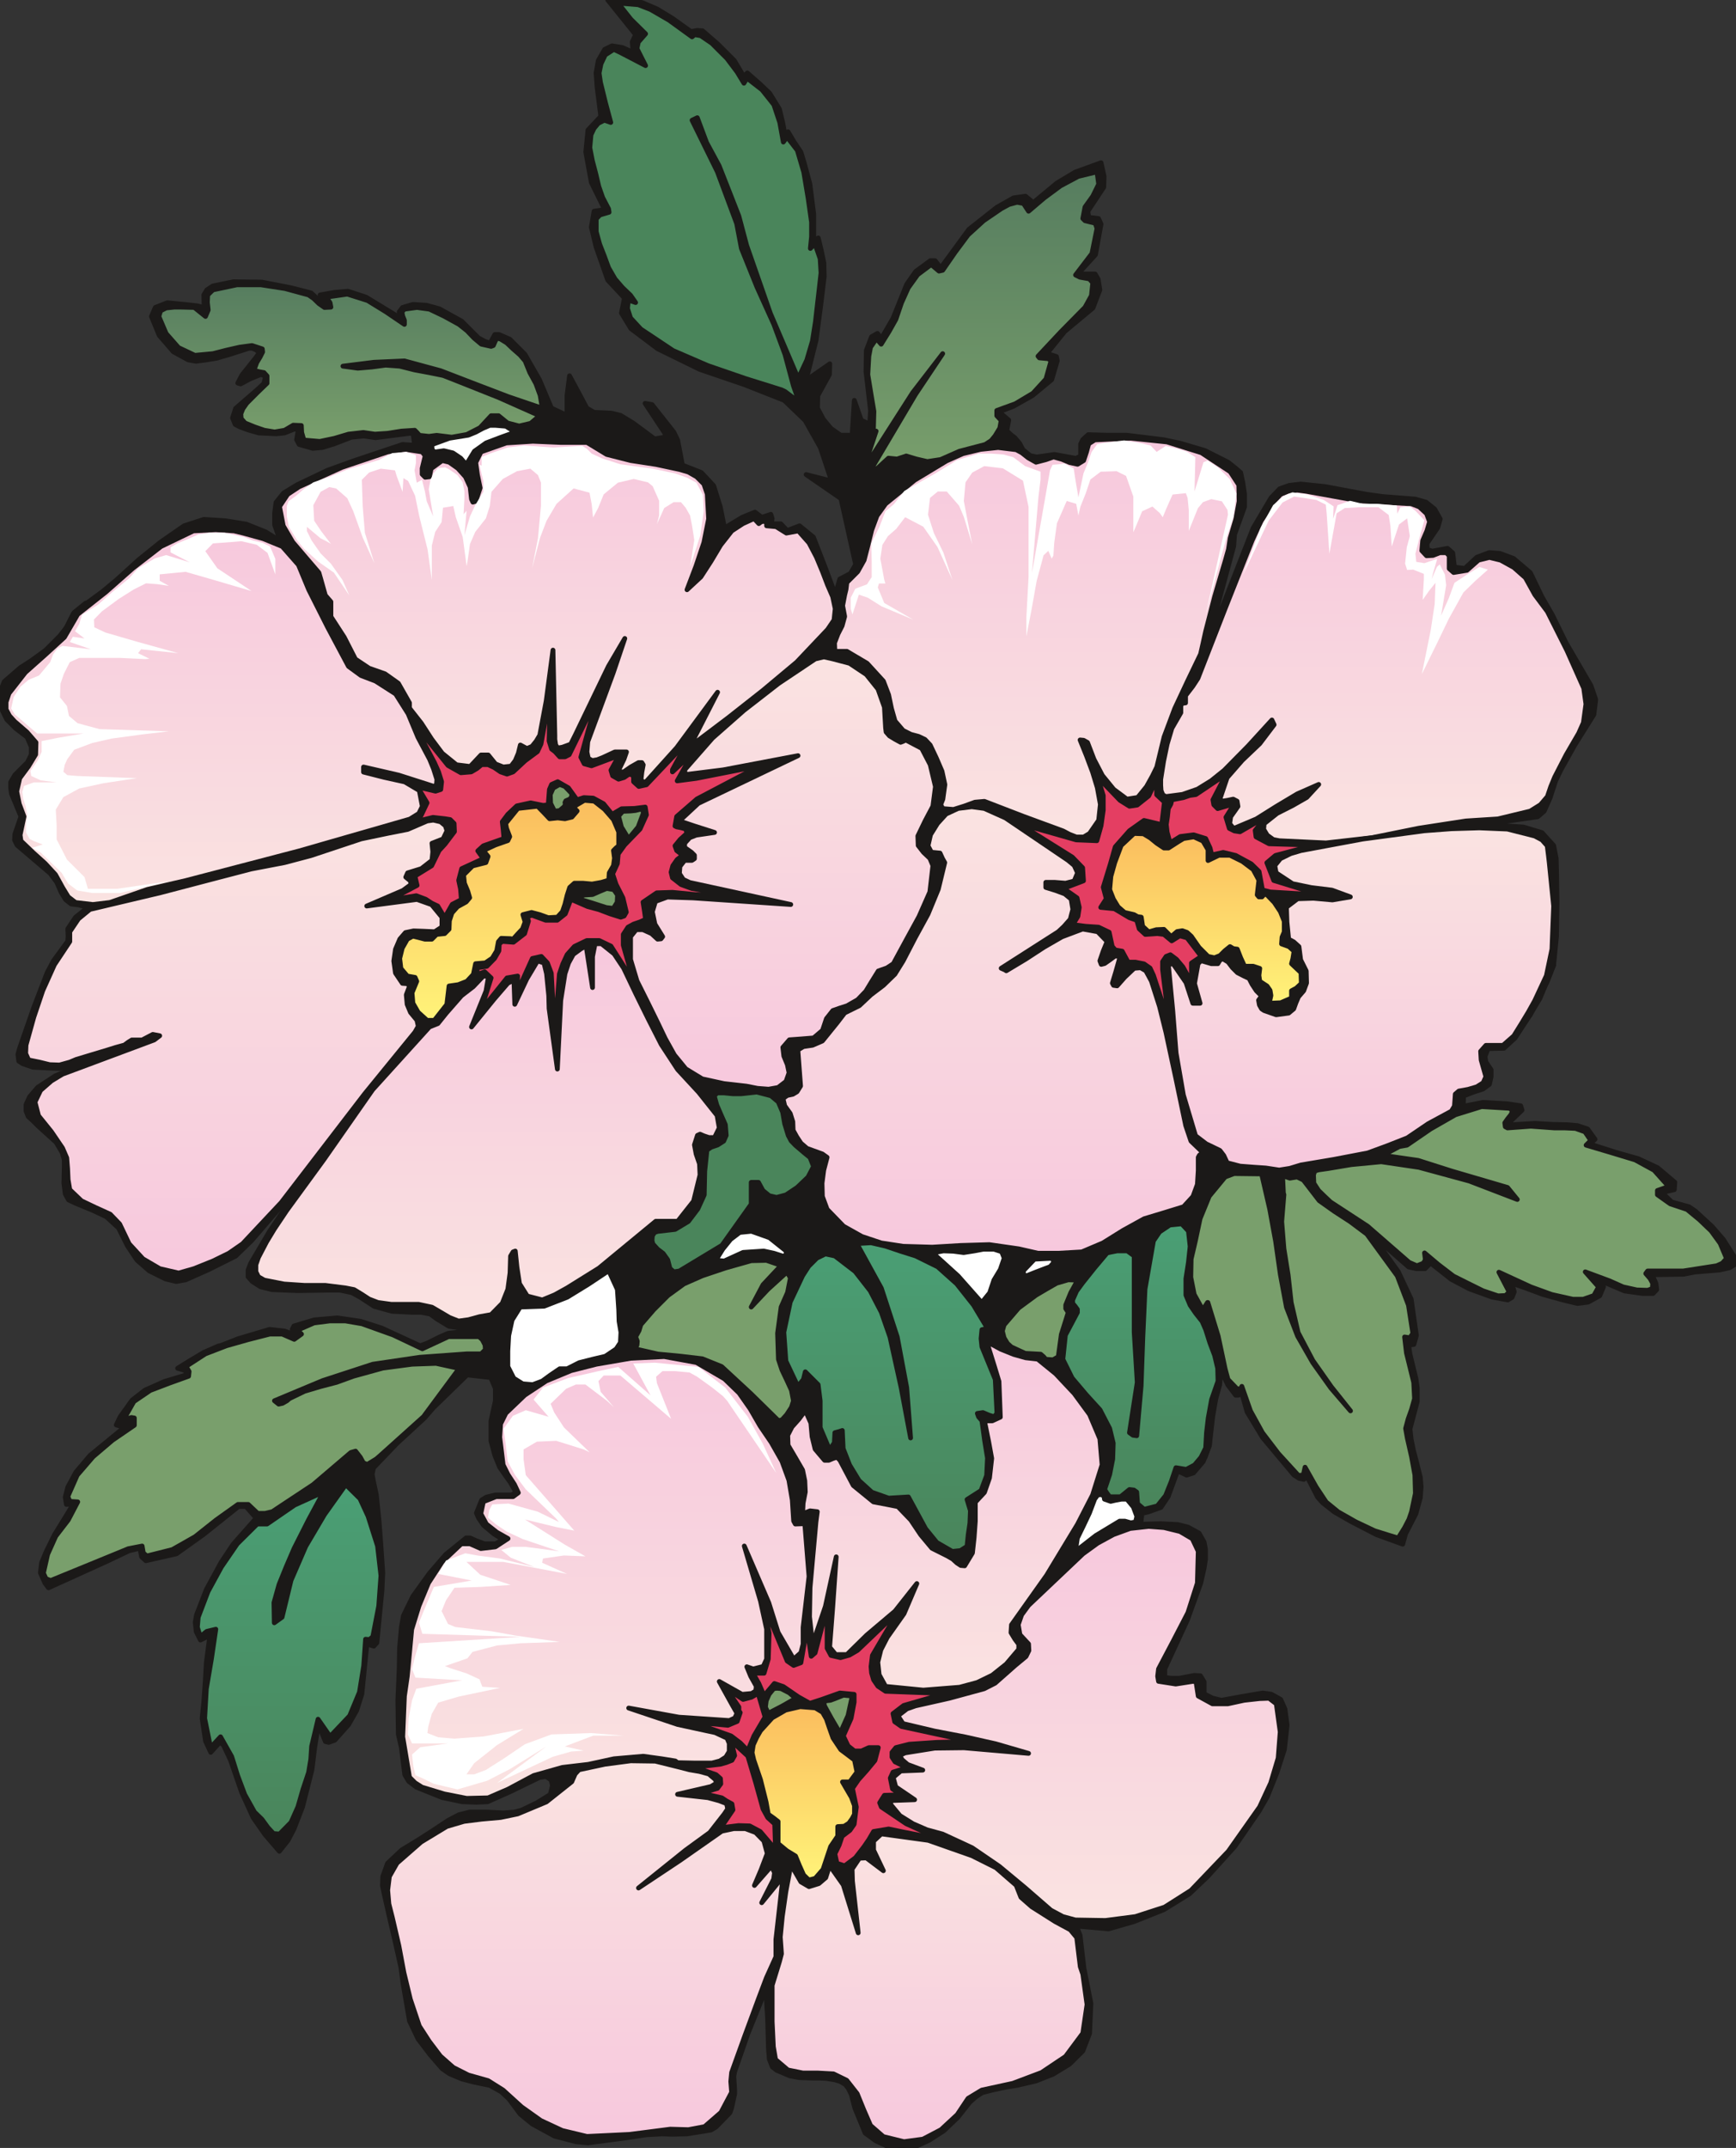
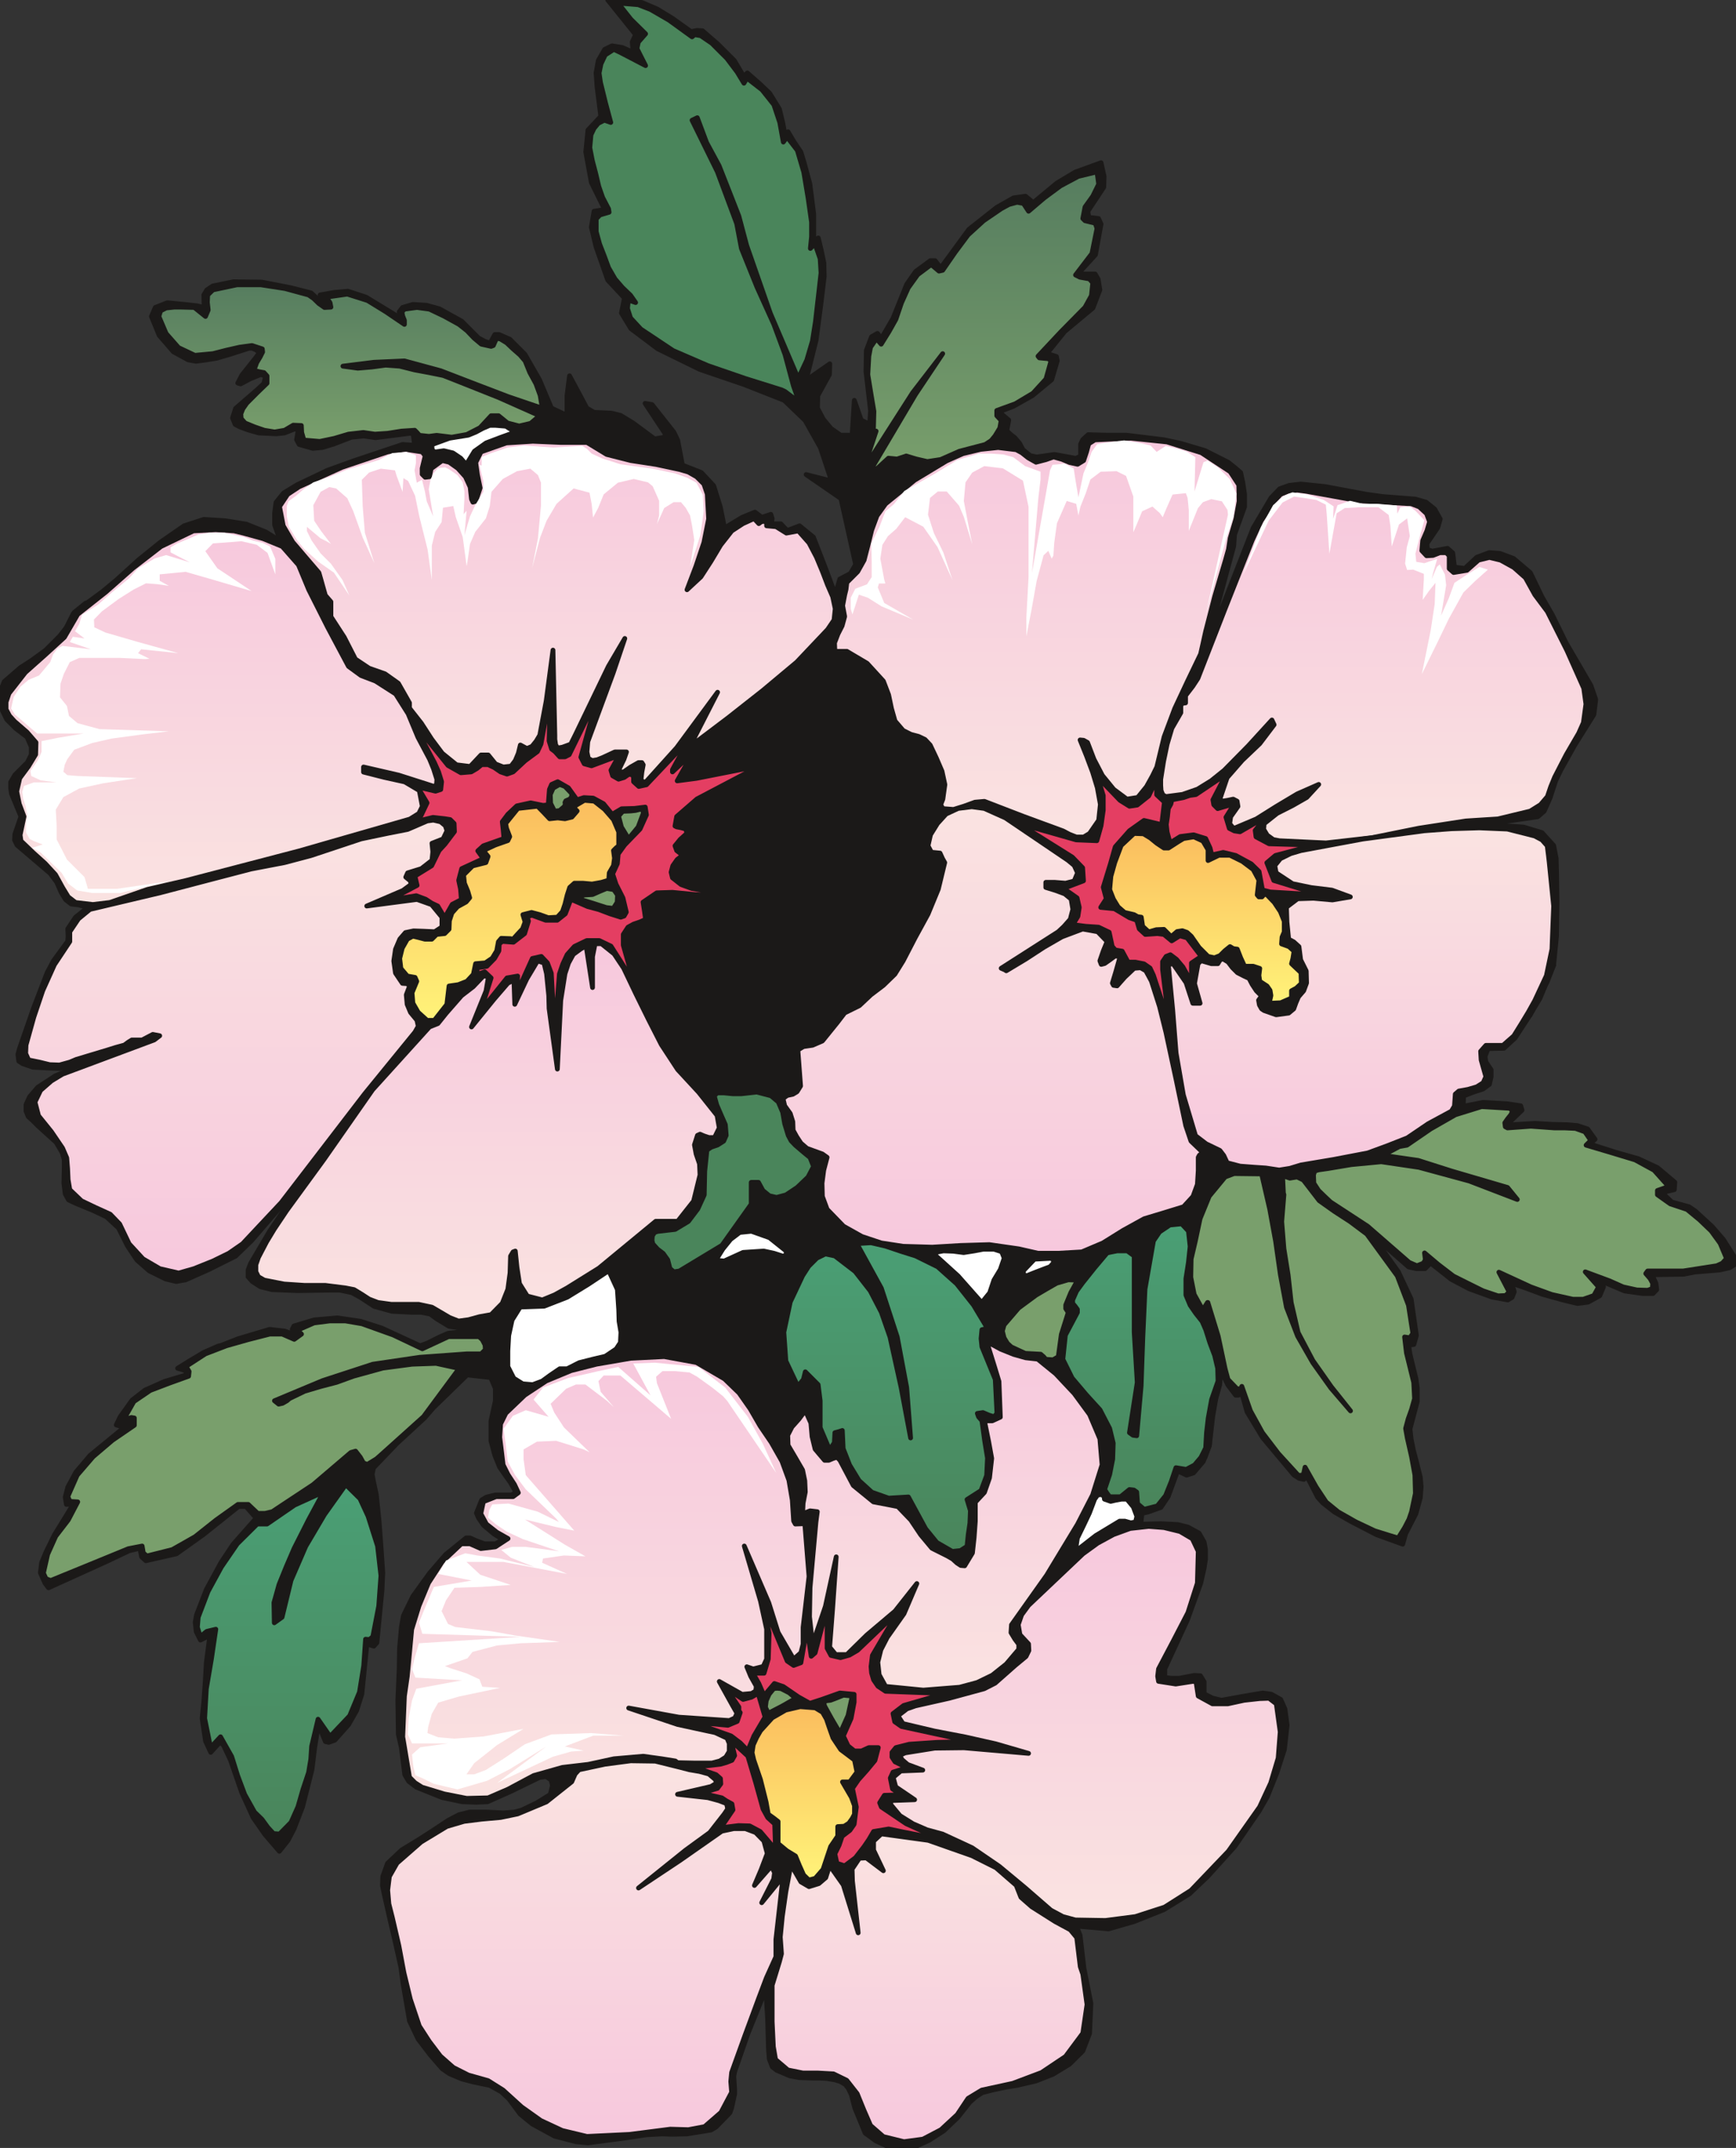
<svg xmlns="http://www.w3.org/2000/svg" version="1.2" width="388.233" height="480" viewBox="0 0 10272 12700" preserveAspectRatio="xMidYMid" fill-rule="evenodd" stroke-width="28.222" stroke-linejoin="round" xml:space="preserve">
  <rect x="0" y="0" width="10272" height="12700" fill="#333333" stroke="none" />
  <defs class="ClipPathGroup">
    <clipPath id="a" clipPathUnits="userSpaceOnUse">
      <path d="M0 0h10272v12700H0z" />
    </clipPath>
  </defs>
  <g class="SlideGroup">
    <g class="Slide" clip-path="url(#a)">
      <g class="Page">
        <g class="com.sun.star.drawing.PolyPolygonShape">
          <path class="BoundingBox" fill="none" d="M238 7957h7380v4746H238z" />
          <path fill="#1B1918" d="m7207 8222-21 73-20 92-5 84-5 76-36 94-58 68-41 13-53-25-56 152-43 64-76 27-36 8-7 64 119-3 99 5 61 15 66 36 30 53 8 43v59l-8 51-20 89-79 218-134 290v50l38 5h48l89-17 36 2 22 36v71l49 25 53 13 127-23 117-20 51 7 56 31 25 56 13 96-16 144-45 139-56 140-48 84-145 211-160 177-107 102-152 94-178 71-150 43-190-17 22 55 23 196 41 206-8 178-40 104-79 78-97 59-101 40-112 26-63 10-72 15-71 18-38 25-35 31-72 91-83 79-87 56-78 36-87 10-79-10-71-33-63-46-61-148-20-78-18-38-18-23-30-18-33-10-49-8-40-2h-41l-81-3-54-10-78-33-26-20-18-46-5-61-5-178-7-114v-69l-110 272-78 224-5 28 5 78v26l-18 83-10 28-82 84-30 18-142 23-87 2-62-2-91 5-132 20-216 28-69-7-127-33-132-72-71-58-66-89-46-43-68-38-97-20-68-18-74-31-43-30-71-82-71-93-51-107-38-221-13-97-33-147-35-150-31-137-10-48 2-54 28-78 84-79 97-59 78-50 100-66 63-33 64-16h101l99 5 66-5 43-12 89-43 79-49 13-53-8-33-30-20-38 5-171 83-137 61-66 3-84-3-119-25-152-61-46-35-23-39-20-160-18-79-3-201 8-188 2-119 11-125 12-68 56-115 99-137 94-109 122-99h23l33 15 53 20h64l46-25-54-33-61-51-30-43-13-30 31-77 28-17 53-13h96l26-15-33-59-31-43-33-48-28-69-23-86v-117l26-119v-74l-26-61-45-36-71-7-224 218-53 61-163 150-139 145-8 38 8 43 17 79 16 155 10 132 12 173-5 106-30 308-18 20-41-13-30 297-31 97-48 84-81 91-36 13-20-5-41-102-22 138-16 130-30 119-26 102-50 129-36 69-51 64-86-100-69-99-68-149-66-191-41-87-20-21-56 62-31-67-20-134 10-99 8-112 7-120 21-160-56 28-25-50-6-56 8-43 58-150 87-160 71-107 137-155-61-69h-43l-208 166-160 114-181 41-25-23-10-51-64 15-124 59-353 160-21-28-27-61 7-59 26-63 50-102 69-112 43-71-41 3-7-43 15-59 48-89 84-99 211-173h-33l-23-7 23-48 71-99 76-59 115-51 127-38 2-25-51-15 71-44 84-50 87-38 5914 264Z" />
          <path fill="none" stroke="#1B1918" d="m7207 8222-21 73-20 92-5 84-5 76-36 94-58 68-41 13-53-25-56 152-43 64-76 27-36 8-7 64 119-3 99 5 61 15 66 36 30 53 8 43v59l-8 51-20 89-79 218-134 290v50l38 5h48l89-17 36 2 22 36v71l49 25 53 13 127-23 117-20 51 7 56 31 25 56 13 96-16 144-45 139-56 140-48 84-145 211-160 177-107 102-152 94-178 71-150 43-190-17 22 55 23 196 41 206-8 178-40 104-79 78-97 59-101 40-112 26-63 10-72 15-71 18-38 25-35 31-72 91-83 79-87 56-78 36-87 10-79-10-71-33-63-46-61-148-20-78-18-38-18-23-30-18-33-10-49-8-40-2h-41l-81-3-54-10-78-33-26-20-18-46-5-61-5-178-7-114v-69l-110 272-78 224-5 28 5 78v26l-18 83-10 28-82 84-30 18-142 23-87 2-62-2-91 5-132 20-216 28-69-7-127-33-132-72-71-58-66-89-46-43-68-38-97-20-68-18-74-31-43-30-71-82-71-93-51-107-38-221-13-97-33-147-35-150-31-137-10-48 2-54 28-78 84-79 97-59 78-50 100-66 63-33 64-16h101l99 5 66-5 43-12 89-43 79-49 13-53-8-33-30-20-38 5-171 83-137 61-66 3-84-3-119-25-152-61-46-35-23-39-20-160-18-79-3-201 8-188 2-119 11-125 12-68 56-115 99-137 94-109 122-99h23l33 15 53 20h64l46-25-54-33-61-51-30-43-13-30 31-77 28-17 53-13h96l26-15-33-59-31-43-33-48-28-69-23-86v-117l26-119v-74l-26-61-45-36-71-7-224 218-53 61-163 150-139 145-8 38 8 43 17 79 16 155 10 132 12 173-5 106-30 308-18 20-41-13-30 297-31 97-48 84-81 91-36 13-20-5-41-102-22 138-16 130-30 119-26 102-50 129-36 69-51 64-86-100-69-99-68-149-66-191-41-87-20-21-56 62-31-67-20-134 10-99 8-112 7-120 21-160-56 28-25-50-6-56 8-43 58-150 87-160 71-107 137-155-61-69h-43l-208 166-160 114-181 41-25-23-10-51-64 15-124 59-353 160-21-28-27-61 7-59 26-63 50-102 69-112 43-71-41 3-7-43 15-59 48-89 84-99 211-173h-33l-23-7 23-48 71-99 76-59 115-51 127-38 2-25-51-15 71-44 84-50 87-38 5914 264Z" />
        </g>
        <g class="com.sun.star.drawing.PolyPolygonShape">
          <path class="BoundingBox" fill="none" d="M-1 3565h10276v5567H-1z" />
          <path fill="#1B1918" d="m9194 5705-82 198-66 110-81 124-66 61-94 2-18 46 5 33 31 46v41l-10 45-38 28-56 18-59 23-2 61 117-23 142 8 81 12 8 26-84 81 25 5 135-8 104 6 89 2 58 5 61 20 44 61-31 28 153 49 134 38 114 53 102 86-3 44-73 17 58 56 102 28 38 26 99 91 66 76 76 120-7 28-33 20-59 13-145 12-68 13-186 3 23 50 5 38-22 23h-61l-107-15-137-58 12 33-22 53-69 38-64 8-86-21-119-33-102-38-81-28 15 51-13 33-25 15-94-17-135-49-106-56-122-96-33 33h-51l-46-10-218-191 157 219 76 162 31 215-15 53-31 5 8 53 35 143 8 56v81l-43 162 7 61 13 64 18 68 23 92 5 56-5 66-26 94-61 119-17 61-155-56-153-79-96-55-69-54-30-33-64-124-18 18-28-6-31-20-185-221-92-152-33-117-18 18h-17l-46-61-41-87-7 87-21 71-20 114-20 173-26 71-5845-653 122-48 188-56 89 10 50 18-5-28 10-20 120-36 137-12 137 20 125 40 228 105 43-16 70-35 53-23 186-20-125-13-56-8-71-43-41-30-54-10h-56l-116-6-105-29-81-53-51-28-71-15h-61l-188 3-152-6-69-17-48-31-25-28v-40l15-39 112-190 256-381-218 269-145 168-94 91-158 79-137 61-56 10-63-15-97-48-73-64-56-84-53-106-72-66-76-36-104-43-43-20-20-36-8-63 2-87v-53l-12-41-36-61-104-94-35-35-26-23-13-33v-38l21-46 48-56 104-68 249-105-223 61-61-2-97-5-61-21-23-15-5-40 10-36 82-236 81-211 38-71 84-115 2-30-2-43 46-69 73-58-56-15-43-5-33-26-25-41-28-63-38-51-196-167-15-31 2-34 36-104-13-31-43-104-5-35v-33l25-43 74-74 23-46v-46l-25-58-67-51-53-53-25-51-15-56 2-58 23-59 96-83 64-41 84-61 84-84 38-48 48-92 68-55 8687 2139Z" />
          <path fill="none" stroke="#1B1918" d="m9194 5705-82 198-66 110-81 124-66 61-94 2-18 46 5 33 31 46v41l-10 45-38 28-56 18-59 23-2 61 117-23 142 8 81 12 8 26-84 81 25 5 135-8 104 6 89 2 58 5 61 20 44 61-31 28 153 49 134 38 114 53 102 86-3 44-73 17 58 56 102 28 38 26 99 91 66 76 76 120-7 28-33 20-59 13-145 12-68 13-186 3 23 50 5 38-22 23h-61l-107-15-137-58 12 33-22 53-69 38-64 8-86-21-119-33-102-38-81-28 15 51-13 33-25 15-94-17-135-49-106-56-122-96-33 33h-51l-46-10-218-191 157 219 76 162 31 215-15 53-31 5 8 53 35 143 8 56v81l-43 162 7 61 13 64 18 68 23 92 5 56-5 66-26 94-61 119-17 61-155-56-153-79-96-55-69-54-30-33-64-124-18 18-28-6-31-20-185-221-92-152-33-117-18 18h-17l-46-61-41-87-7 87-21 71-20 114-20 173-26 71-5845-653 122-48 188-56 89 10 50 18-5-28 10-20 120-36 137-12 137 20 125 40 228 105 43-16 70-35 53-23 186-20-125-13-56-8-71-43-41-30-54-10h-56l-116-6-105-29-81-53-51-28-71-15h-61l-188 3-152-6-69-17-48-31-25-28v-40l15-39 112-190 256-381-218 269-145 168-94 91-158 79-137 61-56 10-63-15-97-48-73-64-56-84-53-106-72-66-76-36-104-43-43-20-20-36-8-63 2-87v-53l-12-41-36-61-104-94-35-35-26-23-13-33v-38l21-46 48-56 104-68 249-105-223 61-61-2-97-5-61-21-23-15-5-40 10-36 82-236 81-211 38-71 84-115 2-30-2-43 46-69 73-58-56-15-43-5-33-26-25-41-28-63-38-51-196-167-15-31 2-34 36-104-13-31-43-104-5-35v-33l25-43 74-74 23-46v-46l-25-58-67-51-53-53-25-51-15-56 2-58 23-59 96-83 64-41 84-61 84-84 38-48 48-92 68-55 8687 2139Z" />
        </g>
        <g class="com.sun.star.drawing.PolyPolygonShape">
          <path class="BoundingBox" fill="none" d="M197-1h9247v6006H197z" />
          <path fill="#1B1918" d="m3718 0 81 15 89 38 92 56 109 78 35-7 33 2 89 77 99 99 56 94 21-21 73 64 59 56 58 94 20 83 11 61 20-10 35 59 41 61 20 66 33 122 23 180v157l27-17 17 71 16 76 2 81-20 165-28 211-49 196-21 51 49-36 102-71-2 63-69 125-2 74 35 66 46 55 56 39h68l13-206 41 117 50 25 5-81-27-231 2-125 31-81 35-20 23 30 69-119 81-201 53-76 87-64h28l33 43 167-228 165-130 99-56 71-10 46 38 140-116 107-64 154-56 18 81-2 64-94 142 5 36 58 7 15 33-22 120-11 61-104 114h102l18 31 10 63-41 107-167 139-105 130 56 18 5 25-33 112-114 94-112 63-86 33 58 49-12 63 28 26 20 15 28 33 20 38 43 35 38 8 105-15 127 23 28-13v-71l12-26 33-30 107 3h119l221 27 99 21 145 43 137 69 44 35 30 26 13 60 10 67v76l-59 163-5 69-165 609 280-716 106-179 51-53 56-20 69-8 144 15 150 28 97 18 94 13 193 15 63 18 51 41 33 59-15 51-64 94 3 35 28 10 91-17 31 27 10 84 61 8 71-66 74-28 63 5 81 30 99 84 69 143 61 106 81 165 148 254 28 82-11 89-114 182-81 145-31 64-33 101-35 79-38 33-216 31-191 7-129 18 259-8 193 13 109 33 69 76 15 76 2 72 3 185-3 203-17 170-38 99-102 199L198 3899l78-55 82-82 38-56 38-78 78-61 94-69 82-68 132-120 129-104 140-97 117-38 127 8 124 20 115 46 99 61-26-46-20-56v-71l8-62 45-56 79-48 180-86 155-56 290-97 71 5-8-68-20-3-203 26-69-10-73 7-107 41-66 20-56 5-81-23-15-28 10-60-23-3-59 23-48 5-104-5-63-18-49-18-28-15-15-38 18-56 129-112 38-35 11-43-28-11-64 26-56 30-17-5 25-48 79-99 23-31-16-17-25-11h-20l-112 36-79 23-61 10-61 8-46-8-88-48-84-97-46-112 23-53 71-28 102 10 73 8 43 10-2-74 18-30 35-23 122-25 168 2 170 33 122 31 43 40 33 28-23-56 84-15 81-7 107 35 163 99 40 26-7-38 20-26 61-18 81 5 76 21 132 73 99 99 39 21 30 10 28-51h25l64 28 89 89 86 150 71 168 92 43v-117l15-117 71 132 31 59 43 25 104 5 53 13 74 45 127 94 61-10 2-20-119-180 41 7 129 163 23 48 28 147 112 44 73 78 39 125 25 125 104-63 76-31 41 31 53-18 8 25-5 31h56l38 40 73-28 82 67 67 172 63 168 26-92 63-33 31-53-87-390-206-142 150 38-66-198-90-160-124-119-239-94-261-89-249-122-158-119-56-92 18-89-99-106-69-196-28-117 16-94 63-10-79-160-33-180 13-130 76-81-22-173-6-84 13-73 38-66 43-21 61 10 64 28-5-61 20-43L3596 0h122Z" />
          <path fill="none" stroke="#1B1918" d="m3718 0 81 15 89 38 92 56 109 78 35-7 33 2 89 77 99 99 56 94 21-21 73 64 59 56 58 94 20 83 11 61 20-10 35 59 41 61 20 66 33 122 23 180v157l27-17 17 71 16 76 2 81-20 165-28 211-49 196-21 51 49-36 102-71-2 63-69 125-2 74 35 66 46 55 56 39h68l13-206 41 117 50 25 5-81-27-231 2-125 31-81 35-20 23 30 69-119 81-201 53-76 87-64h28l33 43 167-228 165-130 99-56 71-10 46 38 140-116 107-64 154-56 18 81-2 64-94 142 5 36 58 7 15 33-22 120-11 61-104 114h102l18 31 10 63-41 107-167 139-105 130 56 18 5 25-33 112-114 94-112 63-86 33 58 49-12 63 28 26 20 15 28 33 20 38 43 35 38 8 105-15 127 23 28-13v-71l12-26 33-30 107 3h119l221 27 99 21 145 43 137 69 44 35 30 26 13 60 10 67v76l-59 163-5 69-165 609 280-716 106-179 51-53 56-20 69-8 144 15 150 28 97 18 94 13 193 15 63 18 51 41 33 59-15 51-64 94 3 35 28 10 91-17 31 27 10 84 61 8 71-66 74-28 63 5 81 30 99 84 69 143 61 106 81 165 148 254 28 82-11 89-114 182-81 145-31 64-33 101-35 79-38 33-216 31-191 7-129 18 259-8 193 13 109 33 69 76 15 76 2 72 3 185-3 203-17 170-38 99-102 199L198 3899l78-55 82-82 38-56 38-78 78-61 94-69 82-68 132-120 129-104 140-97 117-38 127 8 124 20 115 46 99 61-26-46-20-56v-71l8-62 45-56 79-48 180-86 155-56 290-97 71 5-8-68-20-3-203 26-69-10-73 7-107 41-66 20-56 5-81-23-15-28 10-60-23-3-59 23-48 5-104-5-63-18-49-18-28-15-15-38 18-56 129-112 38-35 11-43-28-11-64 26-56 30-17-5 25-48 79-99 23-31-16-17-25-11h-20l-112 36-79 23-61 10-61 8-46-8-88-48-84-97-46-112 23-53 71-28 102 10 73 8 43 10-2-74 18-30 35-23 122-25 168 2 170 33 122 31 43 40 33 28-23-56 84-15 81-7 107 35 163 99 40 26-7-38 20-26 61-18 81 5 76 21 132 73 99 99 39 21 30 10 28-51h25l64 28 89 89 86 150 71 168 92 43v-117l15-117 71 132 31 59 43 25 104 5 53 13 74 45 127 94 61-10 2-20-119-180 41 7 129 163 23 48 28 147 112 44 73 78 39 125 25 125 104-63 76-31 41 31 53-18 8 25-5 31h56l38 40 73-28 82 67 67 172 63 168 26-92 63-33 31-53-87-390-206-142 150 38-66-198-90-160-124-119-239-94-261-89-249-122-158-119-56-92 18-89-99-106-69-196-28-117 16-94 63-10-79-160-33-180 13-130 76-81-22-173-6-84 13-73 38-66 43-21 61 10 64 28-5-61 20-43L3596 0h122Z" />
        </g>
        <g class="com.sun.star.drawing.PolyPolygonShape">
          <path class="BoundingBox" fill="none" d="M3489 17h1371v2361H3489z" />
          <path fill="#4A855B" d="m4146 211-36-6-15 13-137-99-109-63-72-28-120-10 76 96 87 86-43 49-8 38 20 40 31 61-150-78-38-18-51 33-25 53-11 54 8 55 30 122 31 115-38-13-36 18-25 30-18 38-7 76 15 77 20 76 18 76 23 66 35 67 3 20-54 16-22 23v76l20 73 28 72 25 68 38 66 44 51 48 46 30 43-43-15-5 50 18 56 61 66 191 127 206 89 221 76 214 67 21 10 81 61-15-49-16-45-50-186-66-178-100-221-92-228-28-147-114-306-150-305 31-15 55 147 74 137 61 155 56 143 46 173 140 401 165 386 51-109 33-112 18-114 13-114 10-86 10-89-5-84-31-89-27 28 7-69v-86l-20-141-26-155-38-129-61-79-22 30-21-116-35-105-70-88-89-69-18 30-40-66-61-81-89-89-66-45Z" />
          <path fill="none" stroke="#1B1918" d="m4146 211-36-6-15 13-137-99-109-63-72-28-120-10 76 96 87 86-43 49-8 38 20 40 31 61-150-78-38-18-51 33-25 53-11 54 8 55 30 122 31 115-38-13-36 18-25 30-18 38-7 76 15 77 20 76 18 76 23 66 35 67 3 20-54 16-22 23v76l20 73 28 72 25 68 38 66 44 51 48 46 30 43-43-15-5 50 18 56 61 66 191 127 206 89 221 76 214 67 21 10 81 61-15-49-16-45-50-186-66-178-100-221-92-228-28-147-114-306-150-305 31-15 55 147 74 137 61 155 56 143 46 173 140 401 165 386 51-109 33-112 18-114 13-114 10-86 10-89-5-84-31-89-27 28 7-69v-86l-20-141-26-155-38-129-61-79-22 30-21-116-35-105-70-88-89-69-18 30-40-66-61-81-89-89-66-45Z" />
        </g>
        <g class="com.sun.star.drawing.PolyPolygonShape">
          <path class="BoundingBox" fill="none" d="M5107 1015h1396v1795H5107z" />
          <defs>
            <linearGradient id="b" x1="5804" y1="2808" x2="5804" y2="1016" gradientUnits="userSpaceOnUse">
              <stop offset="0" style="stop-color:#799f6c" />
              <stop offset="1" style="stop-color:#567d5f" />
            </linearGradient>
          </defs>
          <path style="fill:url(#b)" d="m5820 1305-92 84-76 102-74 107-22 5-39-33-12-2-75 56-56 78-40 89-33 97-41 73-46 74-20-23-10-7-33 48-10 53-6 109 18 110 18 107-3 112 6 10 10-5-76 229 292-456 178-231-161 241-282 476 61-43 61-56 51 5 54-18 60 18 65 15 79-12 111-49 153-40 35-23 23-28 28-46 8-45-26-28v-31l110-40 104-62 77-84 30-107-15-13-54-5-8-10 136-145 142-144 38-69 8-76-20-23-56-10-26-13 97-127 30-148-10-31-61-15-13-13 13-68 46-64 35-71-10-73-111 27-105 56-96 71-93 79-30-46-38-7-48 13-46 25-104 71Z" />
          <path fill="none" stroke="#1B1918" d="m5820 1305-92 84-76 102-74 107-22 5-39-33-12-2-75 56-56 78-40 89-33 97-41 73-46 74-20-23-10-7-33 48-10 53-6 109 18 110 18 107-3 112 6 10 10-5-76 229 292-456 178-231-161 241-282 476 61-43 61-56 51 5 54-18 60 18 65 15 79-12 111-49 153-40 35-23 23-28 28-46 8-45-26-28v-31l110-40 104-62 77-84 30-107-15-13-54-5-8-10 136-145 142-144 38-69 8-76-20-23-56-10-26-13 97-127 30-148-10-31-61-15-13-13 13-68 46-64 35-71-10-73-111 27-105 56-96 71-93 79-30-46-38-7-48 13-46 25-104 71Z" />
        </g>
        <g class="com.sun.star.drawing.PolyPolygonShape">
          <path class="BoundingBox" fill="none" d="M939 1683h2272v929H939z" />
          <defs>
            <linearGradient id="c" x1="2074" y1="2610" x2="2074" y2="1684" gradientUnits="userSpaceOnUse">
              <stop offset="0" style="stop-color:#799f6c" />
              <stop offset="1" style="stop-color:#567d5f" />
            </linearGradient>
          </defs>
          <path style="fill:url(#c)" d="m3036 2063-38-36-36-22-23-6-10 21-10 23-13 5-58-13-43-36-41-43-48-38-89-49-86-41-74-10-74 10-15 16 5 25 10 25v24l-109-74-109-67-120-38-125 18 23 33 5 26-38 2-33-23-31-30-30-21-140-38-142-22h-142l-142 30-31 30-2 44 5 45-16 38-66-53-78-2h-41l-48 5-33 17-10 33 43 101 73 83 97 46 107-10 78-20 79-18 74-10 61 20 2 18-15 30-20 33-13 36 5 12 23 6 28 5 18 20v43l-56 54-64 64-23 33-12 30 2 28 23 26 56 23 58 20 61 10 59-10 51-30 48 2 2 41 13 45 94 8 86-18 84-25 88-10 68 10 76-5 82-13 78-5 13 13 15 17 56 6 46-6 89 11 89-16 78-40 66-71h44l53 43 69 18 68-16 53-45-243-108-249-99-79-31-84-17-86-16-87-22-83-6-82 11-83 7-88-12 184-23 180-8 214 58 200 77 199 76 203 69-13-77-25-68-36-66-28-69-30-35-41-36Z" />
          <path fill="none" stroke="#1B1918" d="m3036 2063-38-36-36-22-23-6-10 21-10 23-13 5-58-13-43-36-41-43-48-38-89-49-86-41-74-10-74 10-15 16 5 25 10 25v24l-109-74-109-67-120-38-125 18 23 33 5 26-38 2-33-23-31-30-30-21-140-38-142-22h-142l-142 30-31 30-2 44 5 45-16 38-66-53-78-2h-41l-48 5-33 17-10 33 43 101 73 83 97 46 107-10 78-20 79-18 74-10 61 20 2 18-15 30-20 33-13 36 5 12 23 6 28 5 18 20v43l-56 54-64 64-23 33-12 30 2 28 23 26 56 23 58 20 61 10 59-10 51-30 48 2 2 41 13 45 94 8 86-18 84-25 88-10 68 10 76-5 82-13 78-5 13 13 15 17 56 6 46-6 89 11 89-16 78-40 66-71h44l53 43 69 18 68-16 53-45-243-108-249-99-79-31-84-17-86-16-87-22-83-6-82 11-83 7-88-12 184-23 180-8 214 58 200 77 199 76 203 69-13-77-25-68-36-66-28-69-30-35-41-36Z" />
        </g>
        <g class="com.sun.star.drawing.PolyPolygonShape">
          <path class="BoundingBox" fill="none" d="M2554 2514h497v235h-497z" />
          <path fill="#FFF" d="m2771 2573-112 18-104 38 2 29 13 15 56-8 54 13 46 31 33 38 48-79 69-49 87-33 86-31-56-35-61-5h-34l-40 17-43 23-44 18Z" />
          <path fill="none" stroke="#1B1918" d="m2771 2573-112 18-104 38 2 29 13 15 56-8 54 13 46 31 33 38 48-79 69-49 87-33 86-31-56-35-61-5h-34l-40 17-43 23-44 18Z" />
        </g>
        <g class="com.sun.star.drawing.PolyPolygonShape">
          <path class="BoundingBox" fill="none" d="M1653 2608h3291v2018H1653z" />
          <defs>
            <linearGradient id="d" x1="3298" y1="4623" x2="3298" y2="2608" gradientUnits="userSpaceOnUse">
              <stop offset="0" style="stop-color:#fae3e1" />
              <stop offset="1" style="stop-color:#f7c8dd" />
            </linearGradient>
          </defs>
          <path style="fill:url(#d)" d="m2024 2763-254 115-68 45-48 72 22 114 56 96 76 89 79 92 13 45 25 89 33 38v88l79 122 66 129 81 54 94 33 79 56 66 116v31l70 89 61 94 63 84 84 68 81 10 64-68h43l43 53 46 18 46-5 25-33 18-43 12-49 39 21 30-13 25-31 21-35 38-203 40-300 11 503v25l5 33 12 18 28-5 49-18 28-56 195-404 97-165-69 204-150 406-5 61 8 38 23 13 30-5 33-13 71-33h69l-15 43-31 64 10 10 18 2 43-30 46-26h20l8 13-8 43-5 43 8 13 20 3 183-203 242-328-135 264-16 48 212-160 206-162 201-168 183-193 38-56 7-67-15-71-30-69-31-81-35-84-44-84-63-71-71 13-61-38-56-5v-18l-15-10-18 5-13 10-28-30-66 30-66 43-66 84-58 97-59 91-82 76 53-139 47-140 28-140-8-147-20-59-43-43-49-28-51-15-140-30-150-23-142-36-117-71h-157l-163-7-157 10-150 53-31 63 10 72 16 78-26 79-17 5-8-18-8-71-28-61-45-50-51-36-41-10-66 48-10 48-25 3-18-18v-35l18-74-18-23-98-15-106 15-270 91Z" />
          <path fill="none" stroke="#1B1918" d="m2024 2763-254 115-68 45-48 72 22 114 56 96 76 89 79 92 13 45 25 89 33 38v88l79 122 66 129 81 54 94 33 79 56 66 116v31l70 89 61 94 63 84 84 68 81 10 64-68h43l43 53 46 18 46-5 25-33 18-43 12-49 39 21 30-13 25-31 21-35 38-203 40-300 11 503v25l5 33 12 18 28-5 49-18 28-56 195-404 97-165-69 204-150 406-5 61 8 38 23 13 30-5 33-13 71-33h69l-15 43-31 64 10 10 18 2 43-30 46-26h20l8 13-8 43-5 43 8 13 20 3 183-203 242-328-135 264-16 48 212-160 206-162 201-168 183-193 38-56 7-67-15-71-30-69-31-81-35-84-44-84-63-71-71 13-61-38-56-5v-18l-15-10-18 5-13 10-28-30-66 30-66 43-66 84-58 97-59 91-82 76 53-139 47-140 28-140-8-147-20-59-43-43-49-28-51-15-140-30-150-23-142-36-117-71h-157l-163-7-157 10-150 53-31 63 10 72 16 78-26 79-17 5-8-18-8-71-28-61-45-50-51-36-41-10-66 48-10 48-25 3-18-18v-35l18-74-18-23-98-15-106 15-270 91Z" />
        </g>
        <g class="com.sun.star.drawing.PolyPolygonShape">
          <path class="BoundingBox" fill="none" d="M35 3131h2552v2219H35z" />
          <defs>
            <linearGradient id="e" x1="1310" y1="5348" x2="1310" y2="3132" gradientUnits="userSpaceOnUse">
              <stop offset="0" style="stop-color:#fae3e1" />
              <stop offset="1" style="stop-color:#f7c8dd" />
            </linearGradient>
          </defs>
          <path style="fill:url(#e)" d="m953 3231-167 129-159 140-167 132-79 136-114 104-117 104-97 124-17 51v43l20 38 30 33 74 64 53 61-2 71-43 71-51 69-18 78 15 74 28 75-23 109 5 35 72 69 71 64 61 66 43 78 33 54 43 33 102 12 101-12 222-77 229-53 670-175 654-188 53-33 21-42-18-94-86-51-122-27-122-31v-30l208 48 213 68 11-15 2-28-20-63-23-56-69-130-58-139-74-117-119-76-86-33-74-54-123-231-112-222-61-147-96-109-112-46-119-33-54-13-109-7-132 7-191 92Z" />
          <path fill="none" stroke="#1B1918" d="m953 3231-167 129-159 140-167 132-79 136-114 104-117 104-97 124-17 51v43l20 38 30 33 74 64 53 61-2 71-43 71-51 69-18 78 15 74 28 75-23 109 5 35 72 69 71 64 61 66 43 78 33 54 43 33 102 12 101-12 222-77 229-53 670-175 654-188 53-33 21-42-18-94-86-51-122-27-122-31v-30l208 48 213 68 11-15 2-28-20-63-23-56-69-130-58-139-74-117-119-76-86-33-74-54-123-231-112-222-61-147-96-109-112-46-119-33-54-13-109-7-132 7-191 92Z" />
        </g>
        <g class="com.sun.star.drawing.PolyPolygonShape">
          <path class="BoundingBox" fill="none" d="M151 4848h2496v2681H151z" />
          <defs>
            <linearGradient id="f" x1="1398" y1="4849" x2="1398" y2="7527" gradientUnits="userSpaceOnUse">
              <stop offset="0" style="stop-color:#fae3e1" />
              <stop offset="1" style="stop-color:#f7c8dd" />
            </linearGradient>
          </defs>
          <path style="fill:url(#f)" d="m1486 5138-196 51-340 89-418 99-68 56-51 76v58l-91 137-69 153-53 157-46 165-2 50 17 38 64 13 61 15 58 2 61-17 38-16 186-56 48-15 51-14 23-17 21-13h61l63-33 41 8-33 25-542 202-66 40-64 56-33 69 21 81 76 94 66 97 25 58 5 63 3 66 10 59 69 66 86 41 84 38 56 58 56 117 82 89 99 58 112 26 91-26 112-45 94-46 81-56 229-244 494-643 297-364 20-35-8-36-38-46-20-48-5-56 20-53-15-13-28-2-41-61-10-71 10-69 26-61 33-38 48-10 59 2 66 3 43-28v-58l-61-74-87-31-297 39 214-92 48-35-3-21-28-23 11-25 81-25 63-49 5-51-5-50 66-26 23-48-10-30-28-23-43-10-36 5-116 50-117 23-158 33-298 99-155 41-198 38Z" />
          <path fill="none" stroke="#1B1918" d="m1486 5138-196 51-340 89-418 99-68 56-51 76v58l-91 137-69 153-53 157-46 165-2 50 17 38 64 13 61 15 58 2 61-17 38-16 186-56 48-15 51-14 23-17 21-13h61l63-33 41 8-33 25-542 202-66 40-64 56-33 69 21 81 76 94 66 97 25 58 5 63 3 66 10 59 69 66 86 41 84 38 56 58 56 117 82 89 99 58 112 26 91-26 112-45 94-46 81-56 229-244 494-643 297-364 20-35-8-36-38-46-20-48-5-56 20-53-15-13-28-2-41-61-10-71 10-69 26-61 33-38 48-10 59 2 66 3 43-28v-58l-61-74-87-31-297 39 214-92 48-35-3-21-28-23 11-25 81-25 63-49 5-51-5-50 66-26 23-48-10-30-28-23-43-10-36 5-116 50-117 23-158 33-298 99-155 41-198 38Z" />
        </g>
        <g class="com.sun.star.drawing.PolyPolygonShape">
          <path class="BoundingBox" fill="none" d="M1513 5579h2745v2234H1513z" />
          <defs>
            <linearGradient id="g" x1="2885" y1="7810" x2="2885" y2="5579" gradientUnits="userSpaceOnUse">
              <stop offset="0" style="stop-color:#fae3e1" />
              <stop offset="1" style="stop-color:#f7c8dd" />
            </linearGradient>
          </defs>
          <path style="fill:url(#g)" d="m3913 6176-76-149-74-150-73-153-56-84-75-60h-38l-15 76v183l-38-247-31 18-45 33-28 51-21 63-25 158-20 406-49-358-2-76-13-130-15-63-38-13-64 107-71 150-5-143-36 18-81 94-134 165 86-213 13-76-8-10-20-3-61 64-69 53-91 104-49 61-50 20-336 371-290 415-219 300-73 109-46 76-48 92-15 43v41l15 30 35 20 117 23 120 8h124l119 15 51 10 46 28 43 28 52 20 79 11h162l79 17 53 31 51 30 53 21 59-8 66-18 68-12 66-67 33-83 13-97 3-99 15-25 13-5 10 96 15 97 46 73 89 23 73-30 74-41 188-117 336-277h130l94-119 38-155-3-66-20-58-10-54 18-56 15-7 23 10 30 10h33l28-57-13-74-109-137-124-134-97-148Z" />
          <path fill="none" stroke="#1B1918" d="m3913 6176-76-149-74-150-73-153-56-84-75-60h-38l-15 76v183l-38-247-31 18-45 33-28 51-21 63-25 158-20 406-49-358-2-76-13-130-15-63-38-13-64 107-71 150-5-143-36 18-81 94-134 165 86-213 13-76-8-10-20-3-61 64-69 53-91 104-49 61-50 20-336 371-290 415-219 300-73 109-46 76-48 92-15 43v41l15 30 35 20 117 23 120 8h124l119 15 51 10 46 28 43 28 52 20 79 11h162l79 17 53 31 51 30 53 21 59-8 66-18 68-12 66-67 33-83 13-97 3-99 15-25 13-5 10 96 15 97 46 73 89 23 73-30 74-41 188-117 336-277h130l94-119 38-155-3-66-20-58-10-54 18-56 15-7 23 10 30 10h33l28-57-13-74-109-137-124-134-97-148Z" />
        </g>
        <g class="com.sun.star.drawing.PolyPolygonShape">
          <path class="BoundingBox" fill="none" d="M3730 3883h1807v2559H3730z" />
          <defs>
            <linearGradient id="h" x1="4633" y1="3884" x2="4633" y2="6440" gradientUnits="userSpaceOnUse">
              <stop offset="0" style="stop-color:#fae3e1" />
              <stop offset="1" style="stop-color:#f7c8dd" />
            </linearGradient>
          </defs>
-           <path style="fill:url(#h)" d="m4482 6435 66 5 56-10 47-36 18-51-10-48-21-51-6-51 39-45 69-5 74-6 53-45 23-69 38-48 43-15 41-13 63-36 48-50 36-59 38-61 51-18 38-25 76-140 76-139 64-145 18-156-18-43-38-36-31-40-2-56 43-89 46-87 15-116-31-130-50-96-97-51-8 7-20 8-33-18-33-20-20-23-3-25-7-122-38-107-69-86-99-66-99-26-53-12-51 12-217 145-206 160-185 163-165 188 2 17 10 10 216-27 443-84-590 282-112 104 89 30 119 38-109 16-38 15-30 33v25l40 28 18 18v20l-15 10h-43l-28 36-3 42 23 35 38 18 598 130-578-39-152-5-71 26-18 61 15 73 46 74-10 13-20 2-36-33-51-23h-40l-33 41v135l38 127 61 122 61 124 45 94 54 97 68 83 97 59 129 28 132 15 66 13Z" />
          <path fill="none" stroke="#1B1918" d="m4482 6435 66 5 56-10 47-36 18-51-10-48-21-51-6-51 39-45 69-5 74-6 53-45 23-69 38-48 43-15 41-13 63-36 48-50 36-59 38-61 51-18 38-25 76-140 76-139 64-145 18-156-18-43-38-36-31-40-2-56 43-89 46-87 15-116-31-130-50-96-97-51-8 7-20 8-33-18-33-20-20-23-3-25-7-122-38-107-69-86-99-66-99-26-53-12-51 12-217 145-206 160-185 163-165 188 2 17 10 10 216-27 443-84-590 282-112 104 89 30 119 38-109 16-38 15-30 33v25l40 28 18 18v20l-15 10h-43l-28 36-3 42 23 35 38 18 598 130-578-39-152-5-71 26-18 61 15 73 46 74-10 13-20 2-36-33-51-23h-40l-33 41v135l38 127 61 122 61 124 45 94 54 97 68 83 97 59 129 28 132 15 66 13Z" />
        </g>
        <g class="com.sun.star.drawing.PolyPolygonShape">
          <path class="BoundingBox" fill="none" d="M2239 4096h2260v2018H2239z" />
          <path fill="#E43E62" d="m4103 4447-124 117v-13l94-173-248 262-45 10-31-28v-28l-10-15h-20l-26 18-33 10-35-20-10-33 48-87-163 61-43-12-20-39 99-358-168 343-25 13h-31l-28-31-20-15-15-48 7-284-55 302-21 45-73 54-71 66-36 13-38-13-38-26-36-17h-38l-28 23-34 20-61 5-76-43-211-262 130 244 25 56 18 58-5 46-31 10-106-25 56 94-36 76-251 89 322-79 71 8 31 5 23 23 2 48-56 74-35 38-44 90-99 61 13 55-165 87 160-26 56 21 35 23 36 17 41 69 45-79 54-28-5-63-11-51 18-69 128-59-33-46 33-30 122-43-5-56-5-43 33-44 53-50 82-18 73 15 31-3 7-91 13-30 36-16 63 36 51 71 41-13 55 3 61 33 51 63 56-33 76-2 64-8 7 46-38 84-91 94-38 53-5 57-28 61 20 61 41 81 20 84-13 23-20 7-63-20-66-25-67-18-99-43-33 86-48 38h-68l-82-30-28 10 8 25-23 74-66 51-66-5-18 15-2 41-26 45-45 46-61 10 7 38 41-15 38 36-61 193 155-193 63-11-5 99 92-203 53-12 36 38 23 61 20 358 28-353 20-59 26-56 43-48 73-35h74l69 33 134 210-61-216v-63l28-43 33-18 38-13 33-15-7-51-8-51 81-55 93-3 132 13 277 15-295-51-63-23-51-40-8-33 10-38 26-37 33-25-36-28-10-28 31-38 40-36-7-25-28-8-26-5-10-5 10-56 120-104 373-196-376 74-114 15 96-170Z" />
          <path fill="none" stroke="#1B1918" d="m4103 4447-124 117v-13l94-173-248 262-45 10-31-28v-28l-10-15h-20l-26 18-33 10-35-20-10-33 48-87-163 61-43-12-20-39 99-358-168 343-25 13h-31l-28-31-20-15-15-48 7-284-55 302-21 45-73 54-71 66-36 13-38-13-38-26-36-17h-38l-28 23-34 20-61 5-76-43-211-262 130 244 25 56 18 58-5 46-31 10-106-25 56 94-36 76-251 89 322-79 71 8 31 5 23 23 2 48-56 74-35 38-44 90-99 61 13 55-165 87 160-26 56 21 35 23 36 17 41 69 45-79 54-28-5-63-11-51 18-69 128-59-33-46 33-30 122-43-5-56-5-43 33-44 53-50 82-18 73 15 31-3 7-91 13-30 36-16 63 36 51 71 41-13 55 3 61 33 51 63 56-33 76-2 64-8 7 46-38 84-91 94-38 53-5 57-28 61 20 61 41 81 20 84-13 23-20 7-63-20-66-25-67-18-99-43-33 86-48 38h-68l-82-30-28 10 8 25-23 74-66 51-66-5-18 15-2 41-26 45-45 46-61 10 7 38 41-15 38 36-61 193 155-193 63-11-5 99 92-203 53-12 36 38 23 61 20 358 28-353 20-59 26-56 43-48 73-35h74l69 33 134 210-61-216v-63l28-43 33-18 38-13 33-15-7-51-8-51 81-55 93-3 132 13 277 15-295-51-63-23-51-40-8-33 10-38 26-37 33-25-36-28-10-28 31-38 40-36-7-25-28-8-26-5-10-5 10-56 120-104 373-196-376 74-114 15 96-170Z" />
        </g>
        <g class="com.sun.star.drawing.PolyPolygonShape">
          <path class="BoundingBox" fill="none" d="M3659 4784h149v177h-149z" />
          <path fill="#799F6C" d="m3732 4795-47 2-25 28 17 65 42 69 57-69 30-80v-20l-18-5-28 7-28 3Z" />
          <path fill="none" stroke="#1B1918" d="m3732 4795-47 2-25 28 17 65 42 69 57-69 30-80v-20l-18-5-28 7-28 3Z" />
        </g>
        <g class="com.sun.star.drawing.PolyPolygonShape">
          <path class="BoundingBox" fill="none" d="M3255 4637h131v161h-131z" />
          <path fill="#799F6C" d="m3371 4725 10-11 3-21-41-43-32-12-38 22-17 38 2 52 23 46 30-3 29-25 5-13-2-10 5-10 23-10Z" />
          <path fill="none" stroke="#1B1918" d="m3371 4725 10-11 3-21-41-43-32-12-38 22-17 38 2 52 23 46 30-3 29-25 5-13-2-10 5-10 23-10Z" />
        </g>
        <g class="com.sun.star.drawing.PolyPolygonShape">
          <path class="BoundingBox" fill="none" d="M3436 5252h220v121h-220z" />
          <path fill="#799F6C" d="m3587 5366 42 5 23-36 2-43-22-32-42-7-41 17-43 19-49 3-20 7 5 21 74 23 71 23Z" />
          <path fill="none" stroke="#1B1918" d="m3587 5366 42 5 23-36 2-43-22-32-42-7-41 17-43 19-49 3-20 7 5 21 74 23 71 23Z" />
        </g>
        <g class="com.sun.star.drawing.PolyPolygonShape">
          <path class="BoundingBox" fill="none" d="M2364 4731h1299v1304H2364z" />
          <defs>
            <linearGradient id="i" x1="3013" y1="6032" x2="3013" y2="4731" gradientUnits="userSpaceOnUse">
              <stop offset="0" style="stop-color:#fff379" />
              <stop offset="1" style="stop-color:#fbbd5e" />
            </linearGradient>
          </defs>
          <path style="fill:url(#i)" d="m3602 5204 3-43 25-43 6-44-6-45 16-16 15-12v-82l-31-73-53-61-61-48-58-5-59 35 5 18 11 10-31 36-41 10-43-5-48 5-31-33-40-41-117 13-72 89 5 28 19 50-11 23-74 26-71 33 28 35-13 36-79 20-53 53 5 49 20 48 11 38-21 25-51 28-33 37-15 46-2 50-26 26-48 5-13 13-15 15h-41l-38-10-33-8-33 18-30 53-15 61 7 59 38 45 46 8 10 23-28 68 5 61 31 54 53 48h43l74-94 13-109 55-8 51-20 38-41 13-63 58-5 41-28 26-43 10-54 17-20 55 2 15 3 25-28 31-33 15-41-13-43 51-13 49 13 50 18 54-3 30-33 15-44 13-53 15-46 28-25h49l55 5 56-10 43-13Z" />
          <path fill="none" stroke="#1B1918" d="m3602 5204 3-43 25-43 6-44-6-45 16-16 15-12v-82l-31-73-53-61-61-48-58-5-59 35 5 18 11 10-31 36-41 10-43-5-48 5-31-33-40-41-117 13-72 89 5 28 19 50-11 23-74 26-71 33 28 35-13 36-79 20-53 53 5 49 20 48 11 38-21 25-51 28-33 37-15 46-2 50-26 26-48 5-13 13-15 15h-41l-38-10-33-8-33 18-30 53-15 61 7 59 38 45 46 8 10 23-28 68 5 61 31 54 53 48h43l74-94 13-109 55-8 51-20 38-41 13-63 58-5 41-28 26-43 10-54 17-20 55 2 15 3 25-28 31-33 15-41-13-43 51-13 49 13 50 18 54-3 30-33 15-44 13-53 15-46 28-25h49l55 5 56-10 43-13Z" />
        </g>
        <g class="com.sun.star.drawing.PolyPolygonShape">
          <path class="BoundingBox" fill="none" d="M3857 6456h959v1066h-959z" />
          <path fill="#4A855B" d="m4707 6772-26-27-17-32-21-69-12-68-26-61-43-36-84-22-91 10h-52l-51-5h-40l-18 17 15 54 25 58 26 59 5 63-15 34-36 23-38 13-25 17-13 125-3 140-38 83-56 74-78 47-104 12-18 6-13 20-2 28 5 20 28 31 33 25 27 38 13 51 23 20 33-5 252-152 173-243v-129h43l26 48 38 31 43 10 56-15 66-44 64-61 33-63-21-53-38-31-48-41Z" />
          <path fill="none" stroke="#1B1918" d="m4707 6772-26-27-17-32-21-69-12-68-26-61-43-36-84-22-91 10h-52l-51-5h-40l-18 17 15 54 25 58 26 59 5 63-15 34-36 23-38 13-25 17-13 125-3 140-38 83-56 74-78 47-104 12-18 6-13 20-2 28 5 20 28 31 33 25 27 38 13 51 23 20 33-5 252-152 173-243v-129h43l26 48 38 31 43 10 56-15 66-44 64-61 33-63-21-53-38-31-48-41Z" />
        </g>
        <g class="com.sun.star.drawing.PolyPolygonShape">
          <path class="BoundingBox" fill="none" d="M4632 4769h2488v2643H4632z" />
          <defs>
            <linearGradient id="j" x1="5875" y1="4770" x2="5875" y2="7410" gradientUnits="userSpaceOnUse">
              <stop offset="0" style="stop-color:#fae3e1" />
              <stop offset="1" style="stop-color:#f7c8dd" />
            </linearGradient>
          </defs>
          <path style="fill:url(#j)" d="m4866 6823 28 20-20 76-10 77 2 78 28 76 97 100 109 61 114 38 130 20 172 5 168-10 170-5 174 25 114 26h120l139-8 125-53 119-74 125-69 116-35 117-36 56-61 26-71 5-81v-79l7-13 21-15-71-68-31-92-58-277-59-274-38-153-48-150-15-28-18-33-31-18-38 3-56 53-45 51-21-3-7-13 20-66 23-81-10-13h-18l-31 23-30 21-20 5-8-21 20-58 23-56-56-58-89-16-122 46-106 61-109 71-115 69-7-5-23-10 338-216 33-31 38-43 7-28 8-30-10-61-38-31-54-20-58-18v-30h53l64 5 51-13 20-48-20-44-36-30-127-86-244-165-125-56-74-10-81 10-71 33-51 56-41 66-15 66 20 38 51 5 15 33 13 23-38 157-61 148-76 139-71 137-49 79-68 66-74 56-68 64-87 43-43 56-89 110-58 25-54 8-33 20 8 107 8 106-21 34-25 15-33 7-25 18 10 43 33 46 15 48 2 51 21 38 25 38 36 31 91 33Z" />
          <path fill="none" stroke="#1B1918" d="m4866 6823 28 20-20 76-10 77 2 78 28 76 97 100 109 61 114 38 130 20 172 5 168-10 170-5 174 25 114 26h120l139-8 125-53 119-74 125-69 116-35 117-36 56-61 26-71 5-81v-79l7-13 21-15-71-68-31-92-58-277-59-274-38-153-48-150-15-28-18-33-31-18-38 3-56 53-45 51-21-3-7-13 20-66 23-81-10-13h-18l-31 23-30 21-20 5-8-21 20-58 23-56-56-58-89-16-122 46-106 61-109 71-115 69-7-5-23-10 338-216 33-31 38-43 7-28 8-30-10-61-38-31-54-20-58-18v-30h53l64 5 51-13 20-48-20-44-36-30-127-86-244-165-125-56-74-10-81 10-71 33-51 56-41 66-15 66 20 38 51 5 15 33 13 23-38 157-61 148-76 139-71 137-49 79-68 66-74 56-68 64-87 43-43 56-89 110-58 25-54 8-33 20 8 107 8 106-21 34-25 15-33 7-25 18 10 43 33 46 15 48 2 51 21 38 25 38 36 31 91 33Z" />
        </g>
        <g class="com.sun.star.drawing.PolyPolygonShape">
          <path class="BoundingBox" fill="none" d="M6026 4594h1084v1457H6026z" />
          <path fill="#E43E62" d="m6805 5724 20 43 93 282-39-317v-46l21-31 25-10 36 27 38 45 51 91v-114l58-39-84-110-43-12-48 30-46-38-38-5-72 5-36-33-15-51-43-15-89-53-81-8 33-51-18-68 43-140 28-99 84-95 86-61 105 25 16-134-46-43v-92l-47 99-68 54-46 7-56-35-132-137 33 109v86l-13 92-25 89-122-5-341-97 318 199 61 63 5 77-118 45 80 56 13 56-8 53-30 49 76 10 76 5 63 30 18 84 18 21 41 7 35 65h43l51 10 36 25Z" />
          <path fill="none" stroke="#1B1918" d="m6805 5724 20 43 93 282-39-317v-46l21-31 25-10 36 27 38 45 51 91v-114l58-39-84-110-43-12-48 30-46-38-38-5-72 5-36-33-15-51-43-15-89-53-81-8 33-51-18-68 43-140 28-99 84-95 86-61 105 25 16-134-46-43v-92l-47 99-68 54-46 7-56-35-132-137 33 109v86l-13 92-25 89-122-5-341-97 318 199 61 63 5 77-118 45 80 56 13 56-8 53-30 49 76 10 76 5 63 30 18 84 18 21 41 7 35 65h43l51 10 36 25Z" />
        </g>
        <g class="com.sun.star.drawing.PolyPolygonShape">
          <path class="BoundingBox" fill="none" d="M6565 4927h1137v1007H6565z" />
          <defs>
            <linearGradient id="k" x1="7133" y1="5932" x2="7133" y2="4928" gradientUnits="userSpaceOnUse">
              <stop offset="0" style="stop-color:#fff379" />
              <stop offset="1" style="stop-color:#fbbd5e" />
            </linearGradient>
          </defs>
          <path style="fill:url(#k)" d="m6731 5420 22 3 8 54 36 33 45-13 45-2 20 20 23 23 35-30 31-5 28 10 25 23 46 66 53 53 38 8 33-13 28-28 31-25 20 12 23 3 20 51 23 50h51l39 13-5 41 5 35 43 28 18 26 5 30-10 46 68-3 64-28v-43l28-15 30-28-2-64-56-53 8-30 7-44-30-27-44-16 3-40 13-31v-63l-23-57-36-54-43-45-15-5-15 17h-18l-10-12 10-87-34-63-64-48-73-36h-66l-64 31v-64l-30-51-54-25-61 10-30 18-31 20-28 18h-27l-42-28-38-31-41-25-56-2-76 71-38 101-23 82-7 78 22 56 28 46 38 33 56 13 21 12Z" />
          <path fill="none" stroke="#1B1918" d="m6731 5420 22 3 8 54 36 33 45-13 45-2 20 20 23 23 35-30 31-5 28 10 25 23 46 66 53 53 38 8 33-13 28-28 31-25 20 12 23 3 20 51 23 50h51l39 13-5 41 5 35 43 28 18 26 5 30-10 46 68-3 64-28v-43l28-15 30-28-2-64-56-53 8-30 7-44-30-27-44-16 3-40 13-31v-63l-23-57-36-54-43-45-15-5-15 17h-18l-10-12 10-87-34-63-64-48-73-36h-66l-64 31v-64l-30-51-54-25-61 10-30 18-31 20-28 18h-27l-42-28-38-31-41-25-56-2-76 71-38 101-23 82-7 78 22 56 28 46 38 33 56 13 21 12Z" />
        </g>
        <g class="com.sun.star.drawing.PolyPolygonShape">
          <path class="BoundingBox" fill="none" d="M6900 4576h918v718h-918z" />
          <path fill="#E43E62" d="m7002 4716-68 13-6 25-15 27-5 48-7 46 5 45 17 64 61-38 79-10 71 22 26 56 10 41 68-15 74 18 92 50 46 45 20 109 46 12 300 18-279-86-41-105 51-43 231-61-269-8-77-41-5-38 64-81-154 89-33-5-30-15-20-66 50-80-99 29-23-23-5-29 79-152-180 121-36 5-38 13Z" />
          <path fill="none" stroke="#1B1918" d="m7002 4716-68 13-6 25-15 27-5 48-7 46 5 45 17 64 61-38 79-10 71 22 26 56 10 41 68-15 74 18 92 50 46 45 20 109 46 12 300 18-279-86-41-105 51-43 231-61-269-8-77-41-5-38 64-81-154 89-33-5-30-15-20-66 50-80-99 29-23-23-5-29 79-152-180 121-36 5-38 13Z" />
        </g>
        <g class="com.sun.star.drawing.PolyPolygonShape">
          <path class="BoundingBox" fill="none" d="M6867 2897h2519v2089H6867z" />
          <defs>
            <linearGradient id="l" x1="8126" y1="4984" x2="8126" y2="2898" gradientUnits="userSpaceOnUse">
              <stop offset="0" style="stop-color:#fae3e1" />
              <stop offset="1" style="stop-color:#f7c8dd" />
            </linearGradient>
          </defs>
          <path style="fill:url(#l)" d="M6868 4608v35l2 31 10 25 18 11 99-13 89-31 81-50 76-61 143-145 140-153 13 28-85 112-104 99-89 102-43 127 15 12 31-5 33-7 23 12 5 31-21 30-22 31-6 41 16 20 12 7 130-55 118-74 124-74 127-56-71 77-84 48-91 46-77 61-3 33 21 35 36 26 36 7 276 13 272-31 277-56 279-43 189-12 191-46 61-38 41-48 20-59 23-56 68-132 74-127 28-63 15-110-13-94-99-222-116-231-74-99-56-101-69-61-78-43-66-16-65 16-68 60-79 13-26-23v-76l-17-18h-38l-41 16-38 2-28-30 5-59 25-58 16-54-18-48-43-40-46-18-313-18-309-56-54-7-51 5-48 20-38 41-77 116-53 115-161 406-160 410-30 46-43 56v43l-18 2-10 13v43l-53 92-28 94-21 101-17 107Z" />
          <path fill="none" stroke="#1B1918" d="M6868 4608v35l2 31 10 25 18 11 99-13 89-31 81-50 76-61 143-145 140-153 13 28-85 112-104 99-89 102-43 127 15 12 31-5 33-7 23 12 5 31-21 30-22 31-6 41 16 20 12 7 130-55 118-74 124-74 127-56-71 77-84 48-91 46-77 61-3 33 21 35 36 26 36 7 276 13 272-31 277-56 279-43 189-12 191-46 61-38 41-48 20-59 23-56 68-132 74-127 28-63 15-110-13-94-99-222-116-231-74-99-56-101-69-61-78-43-66-16-65 16-68 60-79 13-26-23v-76l-17-18h-38l-41 16-38 2-28-30 5-59 25-58 16-54-18-48-43-40-46-18-313-18-309-56-54-7-51 5-48 20-38 41-77 116-53 115-161 406-160 410-30 46-43 56v43l-18 2-10 13v43l-53 92-28 94-21 101-17 107Z" />
        </g>
        <g class="com.sun.star.drawing.PolyPolygonShape">
          <path class="BoundingBox" fill="none" d="M4937 2590h2397v2361H4937z" />
          <defs>
            <linearGradient id="m" x1="6135" y1="4949" x2="6135" y2="2591" gradientUnits="userSpaceOnUse">
              <stop offset="0" style="stop-color:#fae3e1" />
              <stop offset="1" style="stop-color:#f7c8dd" />
            </linearGradient>
          </defs>
          <path style="fill:url(#m)" d="m6784 4651 35-63 26-53 43-178 63-168 76-162 77-160 15-66 15-68 53-205 64-216 18-64 10-66 33-111 20-107-2-97-51-78-170-112-204-64-214-22-213 10-36 23-13 48-17 51-36 22-46-10-48-20-48-13-46 16-58 15-46-26-38-30-33-18-107-13-104 11-104 25-97 43-189 114-172 140-51 71-31 84-22 89-23 89-38 68-64 64-5 41-8 33-12 63 12 64-15 55-25 49-20 52 2 50h71l120 71 96 105 31 81 17 81 21 74 48 56 46 23 45 12 38 18 31 33 36 76 34 79 17 79-12 86-13 33 13 23 63 5 64-20 63-23 56-5 231 89 234 86 38 20 41 16h43l35-21 54-78 10-94-18-99-28-92-36-96-38-94 21 2 23 13 38 99 50 96 67 82 78 58 64-10 52-64Z" />
          <path fill="none" stroke="#1B1918" d="m6784 4651 35-63 26-53 43-178 63-168 76-162 77-160 15-66 15-68 53-205 64-216 18-64 10-66 33-111 20-107-2-97-51-78-170-112-204-64-214-22-213 10-36 23-13 48-17 51-36 22-46-10-48-20-48-13-46 16-58 15-46-26-38-30-33-18-107-13-104 11-104 25-97 43-189 114-172 140-51 71-31 84-22 89-23 89-38 68-64 64-5 41-8 33-12 63 12 64-15 55-25 49-20 52 2 50h71l120 71 96 105 31 81 17 81 21 74 48 56 46 23 45 12 38 18 31 33 36 76 34 79 17 79-12 86-13 33 13 23 63 5 64-20 63-23 56-5 231 89 234 86 38 20 41 16h43l35-21 54-78 10-94-18-99-28-92-36-96-38-94 21 2 23 13 38 99 50 96 67 82 78 58 64-10 52-64Z" />
        </g>
        <g class="com.sun.star.drawing.PolyPolygonShape">
          <path class="BoundingBox" fill="none" d="M3004 7512h672v677h-672z" />
          <path fill="#FFF" d="m3661 7744-8-120-51-111-122 81-124 76-136 53-142 5-48 77-20 92-5 91v92l35 69 53 33 59 5 56-21 48-35 56-38h44l71-36 79-20 76-18 64-43 25-38 3-61-11-65-2-68Z" />
          <path fill="none" stroke="#1B1918" d="m3661 7744-8-120-51-111-122 81-124 76-136 53-142 5-48 77-20 92-5 91v92l35 69 53 33 59 5 56-21 48-35 56-38h44l71-36 79-20 76-18 64-43 25-38 3-61-11-65-2-68Z" />
        </g>
        <g class="com.sun.star.drawing.PolyPolygonShape">
          <path class="BoundingBox" fill="none" d="M4241 7279h413v179h-413z" />
          <path fill="#FFF" d="m4519 7397 60 13 56 18 17-10v-21l-99-79-107-38-69 7-54 41-46 57-35 56 12 12 31 3 112-51 122-8Z" />
          <path fill="none" stroke="#1B1918" d="m4519 7397 60 13 56 18 17-10v-21l-99-79-107-38-69 7-54 41-46 57-35 56 12 12 31 3 112-51 122-8Z" />
        </g>
        <g class="com.sun.star.drawing.PolyPolygonShape">
          <path class="BoundingBox" fill="none" d="M3758 7451h939v951h-939z" />
-           <path fill="#799F6C" d="m4156 7543-109 48-95 69-84 84-76 88-11 36-20 36 10 26-2 23-10 18 2 5 132 30 136 13 127 15 114 46 173 160 163 160 21-5 28-31 28-43 12-38-12-63-28-61-28-59-21-63-5-154 21-155 38-86 17-86-12-21-13-10-109 99-98 104 70-132 107-114-87-30-90 2-152 43-137 46Z" />
          <path fill="none" stroke="#1B1918" d="m4156 7543-109 48-95 69-84 84-76 88-11 36-20 36 10 26-2 23-10 18 2 5 132 30 136 13 127 15 114 46 173 160 163 160 21-5 28-31 28-43 12-38-12-63-28-61-28-59-21-63-5-154 21-155 38-86 17-86-12-21-13-10-109 99-98 104 70-132 107-114-87-30-90 2-152 43-137 46Z" />
        </g>
        <g class="com.sun.star.drawing.PolyPolygonShape">
          <path class="BoundingBox" fill="none" d="M4637 7347h1264v1828H4637z" />
          <defs>
            <linearGradient id="n" x1="5268" y1="9172" x2="5268" y2="7347" gradientUnits="userSpaceOnUse">
              <stop offset="0" style="stop-color:#4a855b" />
              <stop offset="1" style="stop-color:#4a9f75" />
            </linearGradient>
          </defs>
          <path style="fill:url(#n)" d="m4676 7698-38 179 12 170 71 150 33-41 11-45 76 76 12 96v158l56 132 28-43 3-59 26-7 18-6 5 107 38 97 56 92 76 69 99 35 117-7 51 94 51 94 66 81 92 53 48-5 39-25 7-69 10-68 3-74-20-66 83-53 33-89 5-103-17-104-8-59-8-58-20-23-7-20 33-5 35 15 31 10 17-20-10-201-79-193-5-48 5-53 21-5 7-11-78-130-99-125-113-101-130-64-89-28-89-30-86-20-84 5 145 264 94 288 56 299 23 298-56-298-66-299-51-146-66-127-89-114-120-92-56-12-51 25-48 48-36 56-73 155Z" />
          <path fill="none" stroke="#1B1918" d="m4676 7698-38 179 12 170 71 150 33-41 11-45 76 76 12 96v158l56 132 28-43 3-59 26-7 18-6 5 107 38 97 56 92 76 69 99 35 117-7 51 94 51 94 66 81 92 53 48-5 39-25 7-69 10-68 3-74-20-66 83-53 33-89 5-103-17-104-8-59-8-58-20-23-7-20 33-5 35 15 31 10 17-20-10-201-79-193-5-48 5-53 21-5 7-11-78-130-99-125-113-101-130-64-89-28-89-30-86-20-84 5 145 264 94 288 56 299 23 298-56-298-66-299-51-146-66-127-89-114-120-92-56-12-51 25-48 48-36 56-73 155Z" />
        </g>
        <g class="com.sun.star.drawing.PolyPolygonShape">
          <path class="BoundingBox" fill="none" d="M2382 8020h2407v2615H2382z" />
          <defs>
            <linearGradient id="o" x1="3585" y1="10633" x2="3585" y2="8021" gradientUnits="userSpaceOnUse">
              <stop offset="0" style="stop-color:#fae3e1" />
              <stop offset="1" style="stop-color:#f7c8dd" />
            </linearGradient>
          </defs>
          <path style="fill:url(#o)" d="m4498 8432-59-102-66-94-86-83-166-97-191-35-198 10-203 35-150 38-147 61-127 84-112 107-31 63-5 79 10 81 10 82 29 58 38 58 23 49-31 23h-100l-76 30-15 71 33 61 61 48 67 38-75 49-86 10-64-28h-51l-114 107-81 125-56 135-43 139-13 140-13 137-17 117-10 241 40 239 33 33 41 26 132 40 132 26 127-3 118-51 152-81 170-48 153-18 152-33 173-15 109 15 81 13 13 10 94 2h110l46-12 36-23 20-33v-48l-13-31-71-33-47-10-175-38-289-97 297 54 298 20 33-15 13-28-28-49-77-139 135 76 56-5 25-15 3-28-33-59-23-56 38 13 59-15 20-43v-178l-36-165-96-326 145 336 55 175 92 158 43-38 13-51v-99l35-301-25-312-56 2-10-18-8-124-20-117-41-112-63-111-66-97Z" />
          <path fill="none" stroke="#1B1918" d="m4498 8432-59-102-66-94-86-83-166-97-191-35-198 10-203 35-150 38-147 61-127 84-112 107-31 63-5 79 10 81 10 82 29 58 38 58 23 49-31 23h-100l-76 30-15 71 33 61 61 48 67 38-75 49-86 10-64-28h-51l-114 107-81 125-56 135-43 139-13 140-13 137-17 117-10 241 40 239 33 33 41 26 132 40 132 26 127-3 118-51 152-81 170-48 153-18 152-33 173-15 109 15 81 13 13 10 94 2h110l46-12 36-23 20-33v-48l-13-31-71-33-47-10-175-38-289-97 297 54 298 20 33-15 13-28-28-49-77-139 135 76 56-5 25-15 3-28-33-59-23-56 38 13 59-15 20-43v-178l-36-165-96-326 145 336 55 175 92 158 43-38 13-51v-99l35-301-25-312-56 2-10-18-8-124-20-117-41-112-63-111-66-97Z" />
        </g>
        <g class="com.sun.star.drawing.PolyPolygonShape">
          <path class="BoundingBox" fill="none" d="M256 7809h2618v1538H256z" />
          <path fill="#799F6C" d="M2760 8005h87l25-25-2-28-16-31-20-18h-180l-155 72-173-82-184-66-99-17h-91l-94 12-87 38v16l13 12-43 31-71-31h-74l-129 33-127 36-125 48-114 74 18 30-3 28-114 41-113 43-97 66-55 97v10l17-5 23-8 18 3v43l-130 89-114 97-94 109-56 127 13 28 46 3-56 107-74 96-48 107-25 111 15 33 28 11 391-160 68-28 82-16 7 41 21 18 151-38 134-76 125-99 129-92h61l56 53h43l43-10 242-160 223-190 28-8 28 36 18 33 23 10 54-33 23-20 256-230 211-285-137-30-142 5-173 23-174 48-99 36-96 25-94 28-89 43-15 13-26 15-23 5-25-20 285-119 297-97 278-41 276-20Z" />
          <path fill="none" stroke="#1B1918" d="M2760 8005h87l25-25-2-28-16-31-20-18h-180l-155 72-173-82-184-66-99-17h-91l-94 12-87 38v16l13 12-43 31-71-31h-74l-129 33-127 36-125 48-114 74 18 30-3 28-114 41-113 43-97 66-55 97v10l17-5 23-8 18 3v43l-130 89-114 97-94 109-56 127 13 28 46 3-56 107-74 96-48 107-25 111 15 33 28 11 391-160 68-28 82-16 7 41 21 18 151-38 134-76 125-99 129-92h61l56 53h43l43-10 242-160 223-190 28-8 28 36 18 33 23 10 54-33 23-20 256-230 211-285-137-30-142 5-173 23-174 48-99 36-96 25-94 28-89 43-15 13-26 15-23 5-25-20 285-119 297-97 278-41 276-20Z" />
        </g>
        <g class="com.sun.star.drawing.PolyPolygonShape">
          <path class="BoundingBox" fill="none" d="M1167 8777h1089v2069H1167z" />
          <defs>
            <linearGradient id="p" x1="1711" y1="10844" x2="1711" y2="8778" gradientUnits="userSpaceOnUse">
              <stop offset="0" style="stop-color:#4a855b" />
              <stop offset="1" style="stop-color:#4a9f75" />
            </linearGradient>
          </defs>
          <path style="fill:url(#p)" d="m2130 8861-84-83-126 177-111 188-87 201-53 218-46 33-2-119 30-107 43-106 46-107 86-170 89-165-172 78-163 112h-58l-118 117-94 137-79 145-58 152-5 59 17 56 38-31 54-13-26 176-30 176-10 175 35 173 21-23 38-41 66 117 35 112 42 112 58 104 44 43 35 48 33 36 36 3 68-69 41-92 30-104 33-99 13-78 5-77 38-160 64 92 12 5 111-117 58-140 25-155 11-158 23 2 20-17 35-181 13-180-20-175-56-176-48-104Z" />
          <path fill="none" stroke="#1B1918" d="m2130 8861-84-83-126 177-111 188-87 201-53 218-46 33-2-119 30-107 43-106 46-107 86-170 89-165-172 78-163 112h-58l-118 117-94 137-79 145-58 152-5 59 17 56 38-31 54-13-26 176-30 176-10 175 35 173 21-23 38-41 66 117 35 112 42 112 58 104 44 43 35 48 33 36 36 3 68-69 41-92 30-104 33-99 13-78 5-77 38-160 64 92 12 5 111-117 58-140 25-155 11-158 23 2 20-17 35-181 13-180-20-175-56-176-48-104Z" />
        </g>
        <g class="com.sun.star.drawing.PolyPolygonShape">
          <path class="BoundingBox" fill="none" d="M4660 7931h1863v2064H4660z" />
          <defs>
            <linearGradient id="q" x1="5591" y1="9992" x2="5591" y2="7931" gradientUnits="userSpaceOnUse">
              <stop offset="0" style="stop-color:#fae3e1" />
              <stop offset="1" style="stop-color:#f7c8dd" />
            </linearGradient>
          </defs>
          <path style="fill:url(#q)" d="m6246 8122-106-86-71-8-71-20-77-31-83-45 45 144 28 92 8 211-48 22h-46l25 123 18 99-13 115-30 86-54 58v112l-7 97-10 91-46 76-23-2-23-15-25-23-31-18-92-46-66-79-59-88-76-79-66-13-79-15-119-97-79-149-17-18-23 7-26 11h-25l-56-66-18-74-7-80-33-74-38 51-41 46-25 49 2 59 43 73 43 74 13 63 3 66-13 67-3 63 44-18 43 5-8 61-5 56-15 165-15 168-3 171 18 163 76-224 64-293-21 301-18 233 36 44h66l117-115 168-142 129-163-76 178-99 140-38 74-18 73 8 74 38 69 223 22 215-17 104-28 89-43 83-66 74-87v-30l-23-31-23-38 3-46 208-293 183-302 89-173 56-178-13-154-61-144-91-124-110-117Z" />
          <path fill="none" stroke="#1B1918" d="m6246 8122-106-86-71-8-71-20-77-31-83-45 45 144 28 92 8 211-48 22h-46l25 123 18 99-13 115-30 86-54 58v112l-7 97-10 91-46 76-23-2-23-15-25-23-31-18-92-46-66-79-59-88-76-79-66-13-79-15-119-97-79-149-17-18-23 7-26 11h-25l-56-66-18-74-7-80-33-74-38 51-41 46-25 49 2 59 43 73 43 74 13 63 3 66-13 67-3 63 44-18 43 5-8 61-5 56-15 165-15 168-3 171 18 163 76-224 64-293-21 301-18 233 36 44h66l117-115 168-142 129-163-76 178-99 140-38 74-18 73 8 74 38 69 223 22 215-17 104-28 89-43 83-66 74-87v-30l-23-31-23-38 3-46 208-293 183-302 89-173 56-178-13-154-61-144-91-124-110-117Z" />
        </g>
        <g class="com.sun.star.drawing.PolyPolygonShape">
          <path class="BoundingBox" fill="none" d="M5930 7566h449v476h-449z" />
          <path fill="#799F6C" d="m6130 7658-103 76-86 100-10 36 10 40 20 33 23 21 82 38 92 5 17 15 13 15 43 3 31-18 18-132 41-130-15-23v-21l30-73 41-74-56-2-69 20-61 35-61 36Z" />
          <path fill="none" stroke="#1B1918" d="m6130 7658-103 76-86 100-10 36 10 40 20 33 23 21 82 38 92 5 17 15 13 15 43 3 31-18 18-132 41-130-15-23v-21l30-73 41-74-56-2-69 20-61 35-61 36Z" />
        </g>
        <g class="com.sun.star.drawing.PolyPolygonShape">
          <path class="BoundingBox" fill="none" d="M6288 7235h921v1691h-921z" />
          <defs>
            <linearGradient id="r" x1="6748" y1="8924" x2="6748" y2="7236" gradientUnits="userSpaceOnUse">
              <stop offset="0" style="stop-color:#4a855b" />
              <stop offset="1" style="stop-color:#4a9f75" />
            </linearGradient>
          </defs>
          <path style="fill:url(#r)" d="m6610 7396-36 7-23 5-75 89-71 89-35 48-23 52v20l15 18 13 18v18l-71 134-15 143 55 111 84 99 81 89 57 110 21 87-3 94-18 91-30 89 15 23 15 20h64l53-43 26 3 17 12 5 69 39 33 78-20 49-61 33-82 28-83 61 10 49-26 38-45 28-56 5-90 10-86 20-110 38-109-2-76-18-76-28-74-25-79-21-48-38-48-33-48-25-60v-96l15-97 10-94-10-91-40-43-70 7-61 41-36 53-50 285-13 288-10 284-26 295-22-3-21-15 46-297-18-297v-451l-41-30h-60Z" />
          <path fill="none" stroke="#1B1918" d="m6610 7396-36 7-23 5-75 89-71 89-35 48-23 52v20l15 18 13 18v18l-71 134-15 143 55 111 84 99 81 89 57 110 21 87-3 94-18 91-30 89 15 23 15 20h64l53-43 26 3 17 12 5 69 39 33 78-20 49-61 33-82 28-83 61 10 49-26 38-45 28-56 5-90 10-86 20-110 38-109-2-76-18-76-28-74-25-79-21-48-38-48-33-48-25-60v-96l15-97 10-94-10-91-40-43-70 7-61 41-36 53-50 285-13 288-10 284-26 295-22-3-21-15 46-297-18-297v-451l-41-30h-60Z" />
        </g>
        <g class="com.sun.star.drawing.PolyPolygonShape">
-           <path class="BoundingBox" fill="none" d="M7045 6938h1332v2158H7045z" />
          <path fill="#799F6C" d="m7073 7337-25 107-2 108 20 101 51 92 28-44h2l61 199 41 193 17 63 54 56h20l8-15 51 145 71 129 94 123 119 130 29-3 10-46 66 117 59 89 71 58 104 59 112 53 83 26 56 17 38-61 26-50 15-44 23-109-3-109-20-109-25-110-10-56 15-56 20-56 18-64-5-96-21-86-22-89-11-94 31 5 18-26-26-167-66-173-180-247-99-74-94-61-89-63-94-122-37-18-43 7-43-15 5 104 3 8-13 160 13 160 25 156 18 162 41 178 87 165 109 155 114 143-116-135-107-150-90-157-66-171-36-193-28-196-35-191-48-208-163-2-53 20-94 114-54 132-28 132Z" />
          <path fill="none" stroke="#1B1918" d="m7073 7337-25 107-2 108 20 101 51 92 28-44h2l61 199 41 193 17 63 54 56h20l8-15 51 145 71 129 94 123 119 130 29-3 10-46 66 117 59 89 71 58 104 59 112 53 83 26 56 17 38-61 26-50 15-44 23-109-3-109-20-109-25-110-10-56 15-56 20-56 18-64-5-96-21-86-22-89-11-94 31 5 18-26-26-167-66-173-180-247-99-74-94-61-89-63-94-122-37-18-43 7-43-15 5 104 3 8-13 160 13 160 25 156 18 162 41 178 87 165 109 155 114 143-116-135-107-150-90-157-66-171-36-193-28-196-35-191-48-208-163-2-53 20-94 114-54 132-28 132Z" />
        </g>
        <g class="com.sun.star.drawing.PolyPolygonShape">
          <path class="BoundingBox" fill="none" d="M6913 4894h2282v2026H6913z" />
          <defs>
            <linearGradient id="s" x1="8053" y1="4895" x2="8053" y2="6918" gradientUnits="userSpaceOnUse">
              <stop offset="0" style="stop-color:#fae3e1" />
              <stop offset="1" style="stop-color:#f7c8dd" />
            </linearGradient>
          </defs>
          <path style="fill:url(#s)" d="m7894 6855 199-38 117-43 117-46 124-84 137-74 18-30 3-41 2-30 21-18 55-10 51-15 38-24 16-36-13-46-15-53-3-51 31-35h101l64-56 43-69 43-71 38-68 69-148 33-157 10-255-26-257-5-43-7-56-31-35-43-23-162-41-166-7-165 5-160 12-365 49-365 68-61 18-61 30-33 41 8 43 97 64 111 23 122 15 109 40-106 18-112-10-94 3-66 50 3 88 10 101 30 16 31 28 10 78 33 66 2 71-17 46-31 36-15 35-13 36-30 25-74 10-71-25-15-10-13-23-5-28 18-25-31-31-25-38-18-35-28-13-41-21-30-30-25-33-33-20-16 10-12 20h-38l-61-18-18 18-21 117 33 117h-43l-40-122-77-112-20 3-7 12 25 259 20 254 43 248 72 241 63 48 81 39 23 30 20 43 77 20 78 6 74 5 79 12 63-10 66-20 196-33Z" />
          <path fill="none" stroke="#1B1918" d="m7894 6855 199-38 117-43 117-46 124-84 137-74 18-30 3-41 2-30 21-18 55-10 51-15 38-24 16-36-13-46-15-53-3-51 31-35h101l64-56 43-69 43-71 38-68 69-148 33-157 10-255-26-257-5-43-7-56-31-35-43-23-162-41-166-7-165 5-160 12-365 49-365 68-61 18-61 30-33 41 8 43 97 64 111 23 122 15 109 40-106 18-112-10-94 3-66 50 3 88 10 101 30 16 31 28 10 78 33 66 2 71-17 46-31 36-15 35-13 36-30 25-74 10-71-25-15-10-13-23-5-28 18-25-31-31-25-38-18-35-28-13-41-21-30-30-25-33-33-20-16 10-12 20h-38l-61-18-18 18-21 117 33 117h-43l-40-122-77-112-20 3-7 12 25 259 20 254 43 248 72 241 63 48 81 39 23 30 20 43 77 20 78 6 74 5 79 12 63-10 66-20 196-33Z" />
        </g>
        <g class="com.sun.star.drawing.PolyPolygonShape">
          <path class="BoundingBox" fill="none" d="M7771 6542h2447v1142H7771z" />
          <path fill="#799F6C" d="m9058 6659-138 10-13-7-3-23 16-23 20-25 10-21-15-17-168-10-155 48-147 84-140 96-45 8-97 52 208 30 198 63 331 97 58 71-284-109-298-81-223-33-178 17-137 23-56 8-23 7-7 23 2 49 28 43 36 35 35 33 219 143 246 214 46 20 38-15 12-20-5-41 82 69 89 68 86 43 89 44 89 30 45-2 21-21-61-117 189 87 124 45 125 28h61l63-22 28-51-79-89 143 53 81 36 81 18 64 2 28-10 2-31-15-28-26-30 11-15h210l199-31 33-15 25-28-38-90-53-73-69-66-74-61-99-33-76-54v-25l51-18 7-15-78-87-112-61-145-44-145-43 28-28-35-51-56-20-64-3h-61l-139-10Z" />
          <path fill="none" stroke="#1B1918" d="m9058 6659-138 10-13-7-3-23 16-23 20-25 10-21-15-17-168-10-155 48-147 84-140 96-45 8-97 52 208 30 198 63 331 97 58 71-284-109-298-81-223-33-178 17-137 23-56 8-23 7-7 23 2 49 28 43 36 35 35 33 219 143 246 214 46 20 38-15 12-20-5-41 82 69 89 68 86 43 89 44 89 30 45-2 21-21-61-117 189 87 124 45 125 28h61l63-22 28-51-79-89 143 53 81 36 81 18 64 2 28-10 2-31-15-28-26-30 11-15h210l199-31 33-15 25-28-38-90-53-73-69-66-74-61-99-33-76-54v-25l51-18 7-15-78-87-112-61-145-44-145-43 28-28-35-51-56-20-64-3h-61l-139-10Z" />
        </g>
        <g class="com.sun.star.drawing.PolyPolygonShape">
          <path class="BoundingBox" fill="none" d="M6362 8836h367v339h-367z" />
          <path fill="#FFF" d="M6625 8994h31l35 10 28-5 8-33-21-56-38-46h-33l-33 6-30 7-37-13-2-15-13-12-25 2-18 25-31 82-35 74-36 74-12 79 121-94 141-85Z" />
          <path fill="none" stroke="#1B1918" d="M6625 8994h31l35 10 28-5 8-33-21-56-38-46h-33l-33 6-30 7-37-13-2-15-13-12-25 2-18 25-31 82-35 74-36 74-12 79 121-94 141-85Z" />
        </g>
        <g class="com.sun.star.drawing.PolyPolygonShape">
          <path class="BoundingBox" fill="none" d="M5518 7385h426v319h-426z" />
          <path fill="#FFF" d="m5881 7569 38-63 23-67-15-38-46-15h-62l-53 10-64 10-61-8-59-2-63 12 150 136 140 158 47-58 25-75Z" />
          <path fill="none" stroke="#1B1918" d="m5881 7569 38-63 23-67-15-38-46-15h-62l-53 10-64 10-61-8-59-2-63 12 150 136 140 158 47-58 25-75Z" />
        </g>
        <g class="com.sun.star.drawing.PolyPolygonShape">
          <path class="BoundingBox" fill="none" d="M5269 9024h2308v2333H5269z" />
          <defs>
            <linearGradient id="t" x1="6422" y1="11355" x2="6422" y2="9025" gradientUnits="userSpaceOnUse">
              <stop offset="0" style="stop-color:#fae3e1" />
              <stop offset="1" style="stop-color:#f7c8dd" />
            </linearGradient>
          </defs>
          <path style="fill:url(#t)" d="m6688 9037-99 36-94 51-87 63-322 305-41 56-20 58 10 59 51 55 2 39-17 35-64 53-119 105-65 33-206 56-200 45-51 18-53 41 30 46 186 44 182 35 182 41 193 56-382-33-173 2-175 28-33 15 15 26 33 28 89 33-130 5-45 38 15 56 112 76-140 5-2 23 55 66 77 48 83 36 92 25 175 81 161 110 153 127 152 132 71 38 74 20 178 3 177-23 173-56 156-99 221-231 185-262 66-142 44-147 12-155-23-166-43-33-56 2-91 10-97 21h-91l-84-46-13-84-17-3-103 16-102-16-5-30 5-43 87-165 87-168 56-175 5-188-35-74-73-43-94-23-91-7-109 12Z" />
          <path fill="none" stroke="#1B1918" d="m6688 9037-99 36-94 51-87 63-322 305-41 56-20 58 10 59 51 55 2 39-17 35-64 53-119 105-65 33-206 56-200 45-51 18-53 41 30 46 186 44 182 35 182 41 193 56-382-33-173 2-175 28-33 15 15 26 33 28 89 33-130 5-45 38 15 56 112 76-140 5-2 23 55 66 77 48 83 36 92 25 175 81 161 110 153 127 152 132 71 38 74 20 178 3 177-23 173-56 156-99 221-231 185-262 66-142 44-147 12-155-23-166-43-33-56 2-91 10-97 21h-91l-84-46-13-84-17-3-103 16-102-16-5-30 5-43 87-165 87-168 56-175 5-188-35-74-73-43-94-23-91-7-109 12Z" />
        </g>
        <g class="com.sun.star.drawing.PolyPolygonShape">
          <path class="BoundingBox" fill="none" d="M4454 9483h1294v1551H4454z" />
          <path fill="#E43E62" d="m5195 9970-26-38-12-41-3-37 8-66 152-259-240 229-48 28-53 15-56-13-23-43v-241l-71 269-23 20-25-170-36 208-43 16-38-26-140-337 33 172-5 153-25 84h-66l35 61 31 72 61-72 53 18 89 61 68 38 71-23 107-38 84 8v46l-18 96-46 104 28 59 38 30h41l44-20h56l-20 76-48 58-50 56-35 51 23 110-13 102-25 36-46 35-18 53-25 51 12 56 46 15 64-48 51-66 28-41 28-48 89-15 86 18 221 43-203-92-147-99-10-25 28-44 99-3-51-35-13-64 16-35 83-26-71-35-18-28v-28l23-28 79-20 163-11 203-5-412-89-40-28-10-48 63-48 246-71-353-13-45-30Z" />
          <path fill="none" stroke="#1B1918" d="m5195 9970-26-38-12-41-3-37 8-66 152-259-240 229-48 28-53 15-56-13-23-43v-241l-71 269-23 20-25-170-36 208-43 16-38-26-140-337 33 172-5 153-25 84h-66l35 61 31 72 61-72 53 18 89 61 68 38 71-23 107-38 84 8v46l-18 96-46 104 28 59 38 30h41l44-20h56l-20 76-48 58-50 56-35 51 23 110-13 102-25 36-46 35-18 53-25 51 12 56 46 15 64-48 51-66 28-41 28-48 89-15 86 18 221 43-203-92-147-99-10-25 28-44 99-3-51-35-13-64 16-35 83-26-71-35-18-28v-28l23-28 79-20 163-11 203-5-412-89-40-28-10-48 63-48 246-71-353-13-45-30Z" />
        </g>
        <g class="com.sun.star.drawing.PolyPolygonShape">
-           <path class="BoundingBox" fill="none" d="M2293 10410h2343v2224H2293z" />
          <defs>
            <linearGradient id="u" x1="3464" y1="10411" x2="3464" y2="12632" gradientUnits="userSpaceOnUse">
              <stop offset="0" style="stop-color:#fae3e1" />
              <stop offset="1" style="stop-color:#f7c8dd" />
            </linearGradient>
          </defs>
          <path style="fill:url(#u)" d="m3877 10413-145-2-152 20-154 33-23 25-20 46-150 119-170 71-101 21-112 10-104 13-102 30-152 92-143 125-45 79-10 81 7 81 20 79 39 168 30 160 38 157 53 158 59 91 66 87 76 67 89 45 117 33 89 56 109 99 114 81 127 59 146 35 252-12 241-31 107 3 96-18 97-84 63-119-5-64 5-53 79-219 81-219 46-122 56-124v-102l43-378-15 23-112 137 71-140 5-38-20-41-5 10-94 107 40-94 36-95-20-74-49-50-61-23h-68l-71 15-249 174-244 162 279-224 143-104 86-110 20-30-7-31-44-17-66-18-180-20 112-26 86-20 33-20-7-21-39-33-55-15-59-10-58-15-145-36Z" />
          <path fill="none" stroke="#1B1918" d="m3877 10413-145-2-152 20-154 33-23 25-20 46-150 119-170 71-101 21-112 10-104 13-102 30-152 92-143 125-45 79-10 81 7 81 20 79 39 168 30 160 38 157 53 158 59 91 66 87 76 67 89 45 117 33 89 56 109 99 114 81 127 59 146 35 252-12 241-31 107 3 96-18 97-84 63-119-5-64 5-53 79-219 81-219 46-122 56-124v-102l43-378-15 23-112 137 71-140 5-38-20-41-5 10-94 107 40-94 36-95-20-74-49-50-61-23h-68l-71 15-249 174-244 162 279-224 143-104 86-110 20-30-7-31-44-17-66-18-180-20 112-26 86-20 33-20-7-21-39-33-55-15-59-10-58-15-145-36Z" />
        </g>
        <g class="com.sun.star.drawing.PolyPolygonShape">
          <path class="BoundingBox" fill="none" d="M4873 10022h172v228h-172z" />
          <path fill="#799F6C" d="m4941 10043-27 10-25 3-15 7 5 24 41 74 51 87 47-105 25-115-52-5-50 20Z" />
          <path fill="none" stroke="#1B1918" d="m4941 10043-27 10-25 3-15 7 5 24 41 74 51 87 47-105 25-115-52-5-50 20Z" />
        </g>
        <g class="com.sun.star.drawing.PolyPolygonShape">
          <path class="BoundingBox" fill="none" d="M4528 9981h182v151h-182z" />
          <path fill="#799F6C" d="m4621 9984-23-2-20 2-27 33-17 38-5 39 17 36 83-43 79-45-38-33-49-25Z" />
          <path fill="none" stroke="#1B1918" d="m4621 9984-23-2-20 2-27 33-17 38-5 39 17 36 83-43 79-45-38-33-49-25Z" />
        </g>
        <g class="com.sun.star.drawing.PolyPolygonShape">
          <path class="BoundingBox" fill="none" d="M4449 10090h624v1028h-624z" />
          <defs>
            <linearGradient id="v" x1="4760" y1="11115" x2="4760" y2="10090" gradientUnits="userSpaceOnUse">
              <stop offset="0" style="stop-color:#fff379" />
              <stop offset="1" style="stop-color:#fbbd5e" />
            </linearGradient>
          </defs>
          <path style="fill:url(#v)" d="m4477 10273-20 44-7 46 10 43 40 117 33 132 5 28 8 44 31 22 27 21v130l52 43 51 31 23 56 25 56 31 30 38-10 46-53 22-66 23-69 42-62v-56l38-2 28-18 20-28 13-25v-51l-18-49-28-48-25-43h43l43-58-15-72-81-61-46-69-21-59-18-53-23-40-43-26-89-7-86 20-80 46-69 76-23 40Z" />
          <path fill="none" stroke="#1B1918" d="m4477 10273-20 44-7 46 10 43 40 117 33 132 5 28 8 44 31 22 27 21v130l52 43 51 31 23 56 25 56 31 30 38-10 46-53 22-66 23-69 42-62v-56l38-2 28-18 20-28 13-25v-51l-18-49-28-48-25-43h43l43-58-15-72-81-61-46-69-21-59-18-53-23-40-43-26-89-7-86 20-80 46-69 76-23 40Z" />
        </g>
        <g class="com.sun.star.drawing.PolyPolygonShape">
          <path class="BoundingBox" fill="none" d="M4109 10291h482v647h-482z" />
          <path fill="#E43E62" d="m4298 10421-35 10-153 18 127 44 26 23 2 31-20 27-95 28 121 28 27 18 33 18 6 35-72 106 105-13 66 2 62 33 91 107-5-152-41-37-28-51-43-155-47-158-99-91 21 88-16 28-33 13Z" />
          <path fill="none" stroke="#1B1918" d="m4298 10421-35 10-153 18 127 44 26 23 2 31-20 27-95 28 121 28 27 18 33 18 6 35-72 106 105-13 66 2 62 33 91 107-5-152-41-37-28-51-43-155-47-158-99-91 21 88-16 28-33 13Z" />
        </g>
        <g class="com.sun.star.drawing.PolyPolygonShape">
          <path class="BoundingBox" fill="none" d="M4091 9981h438v372h-438z" />
          <path fill="#E43E62" d="m4397 10048-100-66 75 111v23l8 10-18 52-55 23-215-20 234 83 54 41 45 46 36-87 66-112-41-140-40 23-49 13Z" />
          <path fill="none" stroke="#1B1918" d="m4397 10048-100-66 75 111v23l8 10-18 52-55 23-215-20 234 83 54 41 45 46 36-87 66-112-41-140-40 23-49 13Z" />
        </g>
        <g class="com.sun.star.drawing.PolyPolygonShape">
          <path class="BoundingBox" fill="none" d="M4568 10842h1866v1823H4568z" />
          <defs>
            <linearGradient id="w" x1="5500" y1="10843" x2="5500" y2="12663" gradientUnits="userSpaceOnUse">
              <stop offset="0" style="stop-color:#fae3e1" />
              <stop offset="1" style="stop-color:#f7c8dd" />
            </linearGradient>
          </defs>
          <path style="fill:url(#w)" d="m5492 10881-277-38-46 43v53l58 122-101-76-41 2-43 64 2 71 34 306-88-283-81-115-23 72-41 35-58 18-48-28-59-102-30 160-21 146-12 122 7 99-12 46-43 140v215l7 148 13 76 73 62 89 18h89l92 5 78 38 62 79 39 96 40 92 76 66 122 30 112-15 107-56 96-89 64-96 81-49 184-40 170-64 142-95 102-137 25-170-25-180-15-44-21-172-38-46-89-48-139-88-64-56-28-71-120-104-142-71-259-91Z" />
          <path fill="none" stroke="#1B1918" d="m5492 10881-277-38-46 43v53l58 122-101-76-41 2-43 64 2 71 34 306-88-283-81-115-23 72-41 35-58 18-48-28-59-102-30 160-21 146-12 122 7 99-12 46-43 140v215l7 148 13 76 73 62 89 18h89l92 5 78 38 62 79 39 96 40 92 76 66 122 30 112-15 107-56 96-89 64-96 81-49 184-40 170-64 142-95 102-137 25-170-25-180-15-44-21-172-38-46-89-48-139-88-64-56-28-71-120-104-142-71-259-91Z" />
        </g>
        <g class="com.sun.star.drawing.PolyPolygonShape">
          <path class="BoundingBox" fill="none" d="M6054 7439h184v108h-184z" />
          <path fill="#FFF" d="m6188 7499 25-9 18-20 5-20-18-10-97 5-66 69 2 20 13 11 58-23 60-23Z" />
          <path fill="none" stroke="#1B1918" d="m6188 7499 25-9 18-20 5-20-18-10-97 5-66 69 2 20 13 11 58-23 60-23Z" />
        </g>
        <g class="com.sun.star.drawing.PolyPolygonShape">
          <path class="BoundingBox" fill="none" d="M66 3150h1564v2131H66z" />
          <path fill="#FFF" d="m200 4973-25-13-21-38v-53l8-44-10-56-15-46-5-41 10-35 58-21h135l-94-12-56-26-5-30 43-61 23-51v-64l99-20 150-25H220l-58-49-46-40-28-23-22-36 15-68 40-61 49-41 61-25 66-79 17-46 26-35 30-15 168 20-125-43 18-31 69 10-56-43 25-43 16-54 96-61 84-74 99-81 53-59 98-58 68-20 140 43-114-59v-30l40-23 79-33 46-20 63-10h92l114 25 51 20 61 15 43 21 31 73v92l-46-127-64-48-91-21-61 5-107 8-45 46 71 101 203 135-224-66-167-48-153 15v38l54 30-69-10-66-5-72 36-89 56-99 73-48 49 2 46 66 31 193 56 238 66-220-23-18 23 67 33-25 2-148-7H469l-56 25-35 69-20 58-3 81 41 51 12 59 51 43 130 35 410 13-154 18-185 25-114 26-107 40-41 56-15 33-8 41 23 20 59 5 353 13-198 30-143 31-94 51-45 74 5 92v84l30 58 31 61 104 104 20 69h173l306-44-288 69H546l-89-15-54-41-38-63-56-54-68-66-51-28 63-20-53-20Z" />
        </g>
        <g class="com.sun.star.drawing.PolyPolygonShape">
          <path class="BoundingBox" fill="none" d="M1697 2633h2468v889H1697z" />
          <path fill="#FFF" d="m4083 3353 61-188 20-143-5-96-38-72-56-30-71-25-132-28-191-26-109-35-61-28-28-28-28-18-170 10-175-12-97 12-97 33-56 23v51l-13-5 23 96v64l-48 79-31 66-33 112 13-145-18 20 5-94v-41l-10-53-31-43-48-33-25-13-43 5-26 31-18 38-10 56 26 160-38-89-11-59-17-68-31 17-5-27-8-46 8-43v-46l-56-20-84 7-81 41-185 56-104 43-97 33-58 41-44 38-45 33-10 28v61l12 62 48 78 41 51 84 76 94 66 91 135-40-91-69-97-61-61-53-76-28-56v-25l81 68 36 18 25 15-58-76-41-61-5-92 25-46 18-33 51-28 41 8 66 58 35 76 56 156 69 152-56-180-13-158-5-155 43-43 69-23 84 10 10 33 35 94 5-81 28 17 41 87 25 122 49 196 25 181v-204l20-81 38-58 8-85 61-10 15 66 41 118 23 172 5-28 15-104 31-71 63-80 23-73 10-84 67-76 84-46 79-15 45 38 18 45v133l-18 196-35 178 48-183 38-99 59-100 101-91 94 25 13 68 8 79 30-56 33-81 84-69 94-22 84 20 28 23 38 86v87l-13 51 43-95 56-35h43l28 33 26 46 12 61 13 84-25 160Z" />
        </g>
        <g class="com.sun.star.drawing.PolyPolygonShape">
-           <path class="BoundingBox" fill="none" d="M5034 2604h2283v1160H5034z" />
          <path fill="#FFF" d="m7134 3633 121-447 44-130 17-138-40-86-69-68-61-41-25 10-53 173 5-203-51-33-79-23-46-10-53 35-36-38-55-13-101-17-99 12-61 10-33 46-22 64-26 63-30 142-16-94-12-78-54-28-43 5-28 2-15 33-107 608 38-445 13-109v-46l-91-33-71-53-59-16-73-5h-72l-127 38-135 82-178 101-63 79-49 41-35 91-49 100 3 104v94l-28 43-69 26-27 53v66l10 33 38-117 53 18 81 51 188 79-172-99-38-92 7-23h38l-7-23-23-124 12-81 33-52 49-43 53-69 107 56 84 120 89 196-54-163-56-115-35-109 12-99 46-38h53l73 84 28 66 50 163-28-141-22-116 10-110 40-58 71-38 110 13 119 73 33 155v415l-13 239v112l31-160 30-168 41-152 28-26 20 46 10-18 5-76 16-115 58-132 56 17 13 69 12-53 31-77 28-83 61-46 94-3 56 28 43 122v211l20-46 32-78 61-28 43 38 18 25 20-48 38-86 79-8 10 28 7 71v124l54-134 30-36 49-18 63 13 33 51 3 28-132 590Z" />
        </g>
        <g class="com.sun.star.drawing.PolyPolygonShape">
          <path class="BoundingBox" fill="none" d="M2413 8057h2181v2524H2413z" />
          <path fill="#FFF" d="m4593 8709-79-172-89-160-134-173-158-122-259-25-127 5 102 188-191-168-117 25-179 41-149 56-56 71 89 102-135-39-76 33-56 77 13 89 12 104 44 81 63 84 180 173 16 20-125-61-173-48-96 5-18 33-8 45 46 39 64 43 96 45 214 72-196-26h-81l-64 18 56 46 142 56-104-26-101-25-135-18-71-13-114 43-46 79 198 39-224 38-55 130-33 81 20 66 582 18-602 38-26 89-15 64 20 50 275 16-270 50-25 69-20 104-5 97 25 53h213l-165 23-48 43 8 71 12 51 46 20 63 31 140 33 175-51 135-69 216-134-292 216 330-155 109-31 74-5-112-25 169-64h178l-192-15-234 8-157 58-127 86-104 66-69 26h-46l46-66 135-107 157-96-236 45-173 13-96-8-64-25 5-38 21-76 38-66 122-36 244-51-105-7-17-44-77-35-96-31-31-12 133-46 30-38 145-38 140-13 231-8-264-38-140-25-214-25-43-18-38-76 26-64 50-74 153-5 180-12-180-60-82-76h219l376 71-147-66 5-25 124-18 127 5-122-69-236-149 185 45 107 21-287-328-13-94v-58l79-46 114-5 163 51 35 17-152-147-58-89-21-51 92-89 58-25h56l128 97 41 38-79-92-13-63 31-33h99l300 256-84-211-5-38 38-33h76l84 8 45 25 89 64 64 51 25 28 290 426Z" />
        </g>
        <g class="com.sun.star.drawing.PolyPolygonShape">
          <path class="BoundingBox" fill="none" d="M7353 2911h1452v1077H7353z" />
          <path fill="#FFF" d="m7353 3403 106-282 74-134 61-54 53-22 89 12 97 33 58 38-3 74 26-81 74-26 76 18h85l58 5 58 5 3 48 18-38 56-5 35 28 51 54-31 111-22 87 5 48 48 8 76-26-25 87-8 33 31-72 17-15 31 61 7 62-30 180 46-104 33-90 73-48 74-46 51 16-74 66-71 69-86 155-69 143-91 185 53-262 23-152 5-126-38 47-38 54 7-123v-31l-63-25-36 2-12-38 10-96 18-66-16-105-48 36-43 130-8-122-10-64-61-46h-113l-86 5-48 31-43 239-16-237-5-53-56-28-63-10-69-10-68 35-82 107-154 325Z" />
        </g>
      </g>
    </g>
  </g>
</svg>